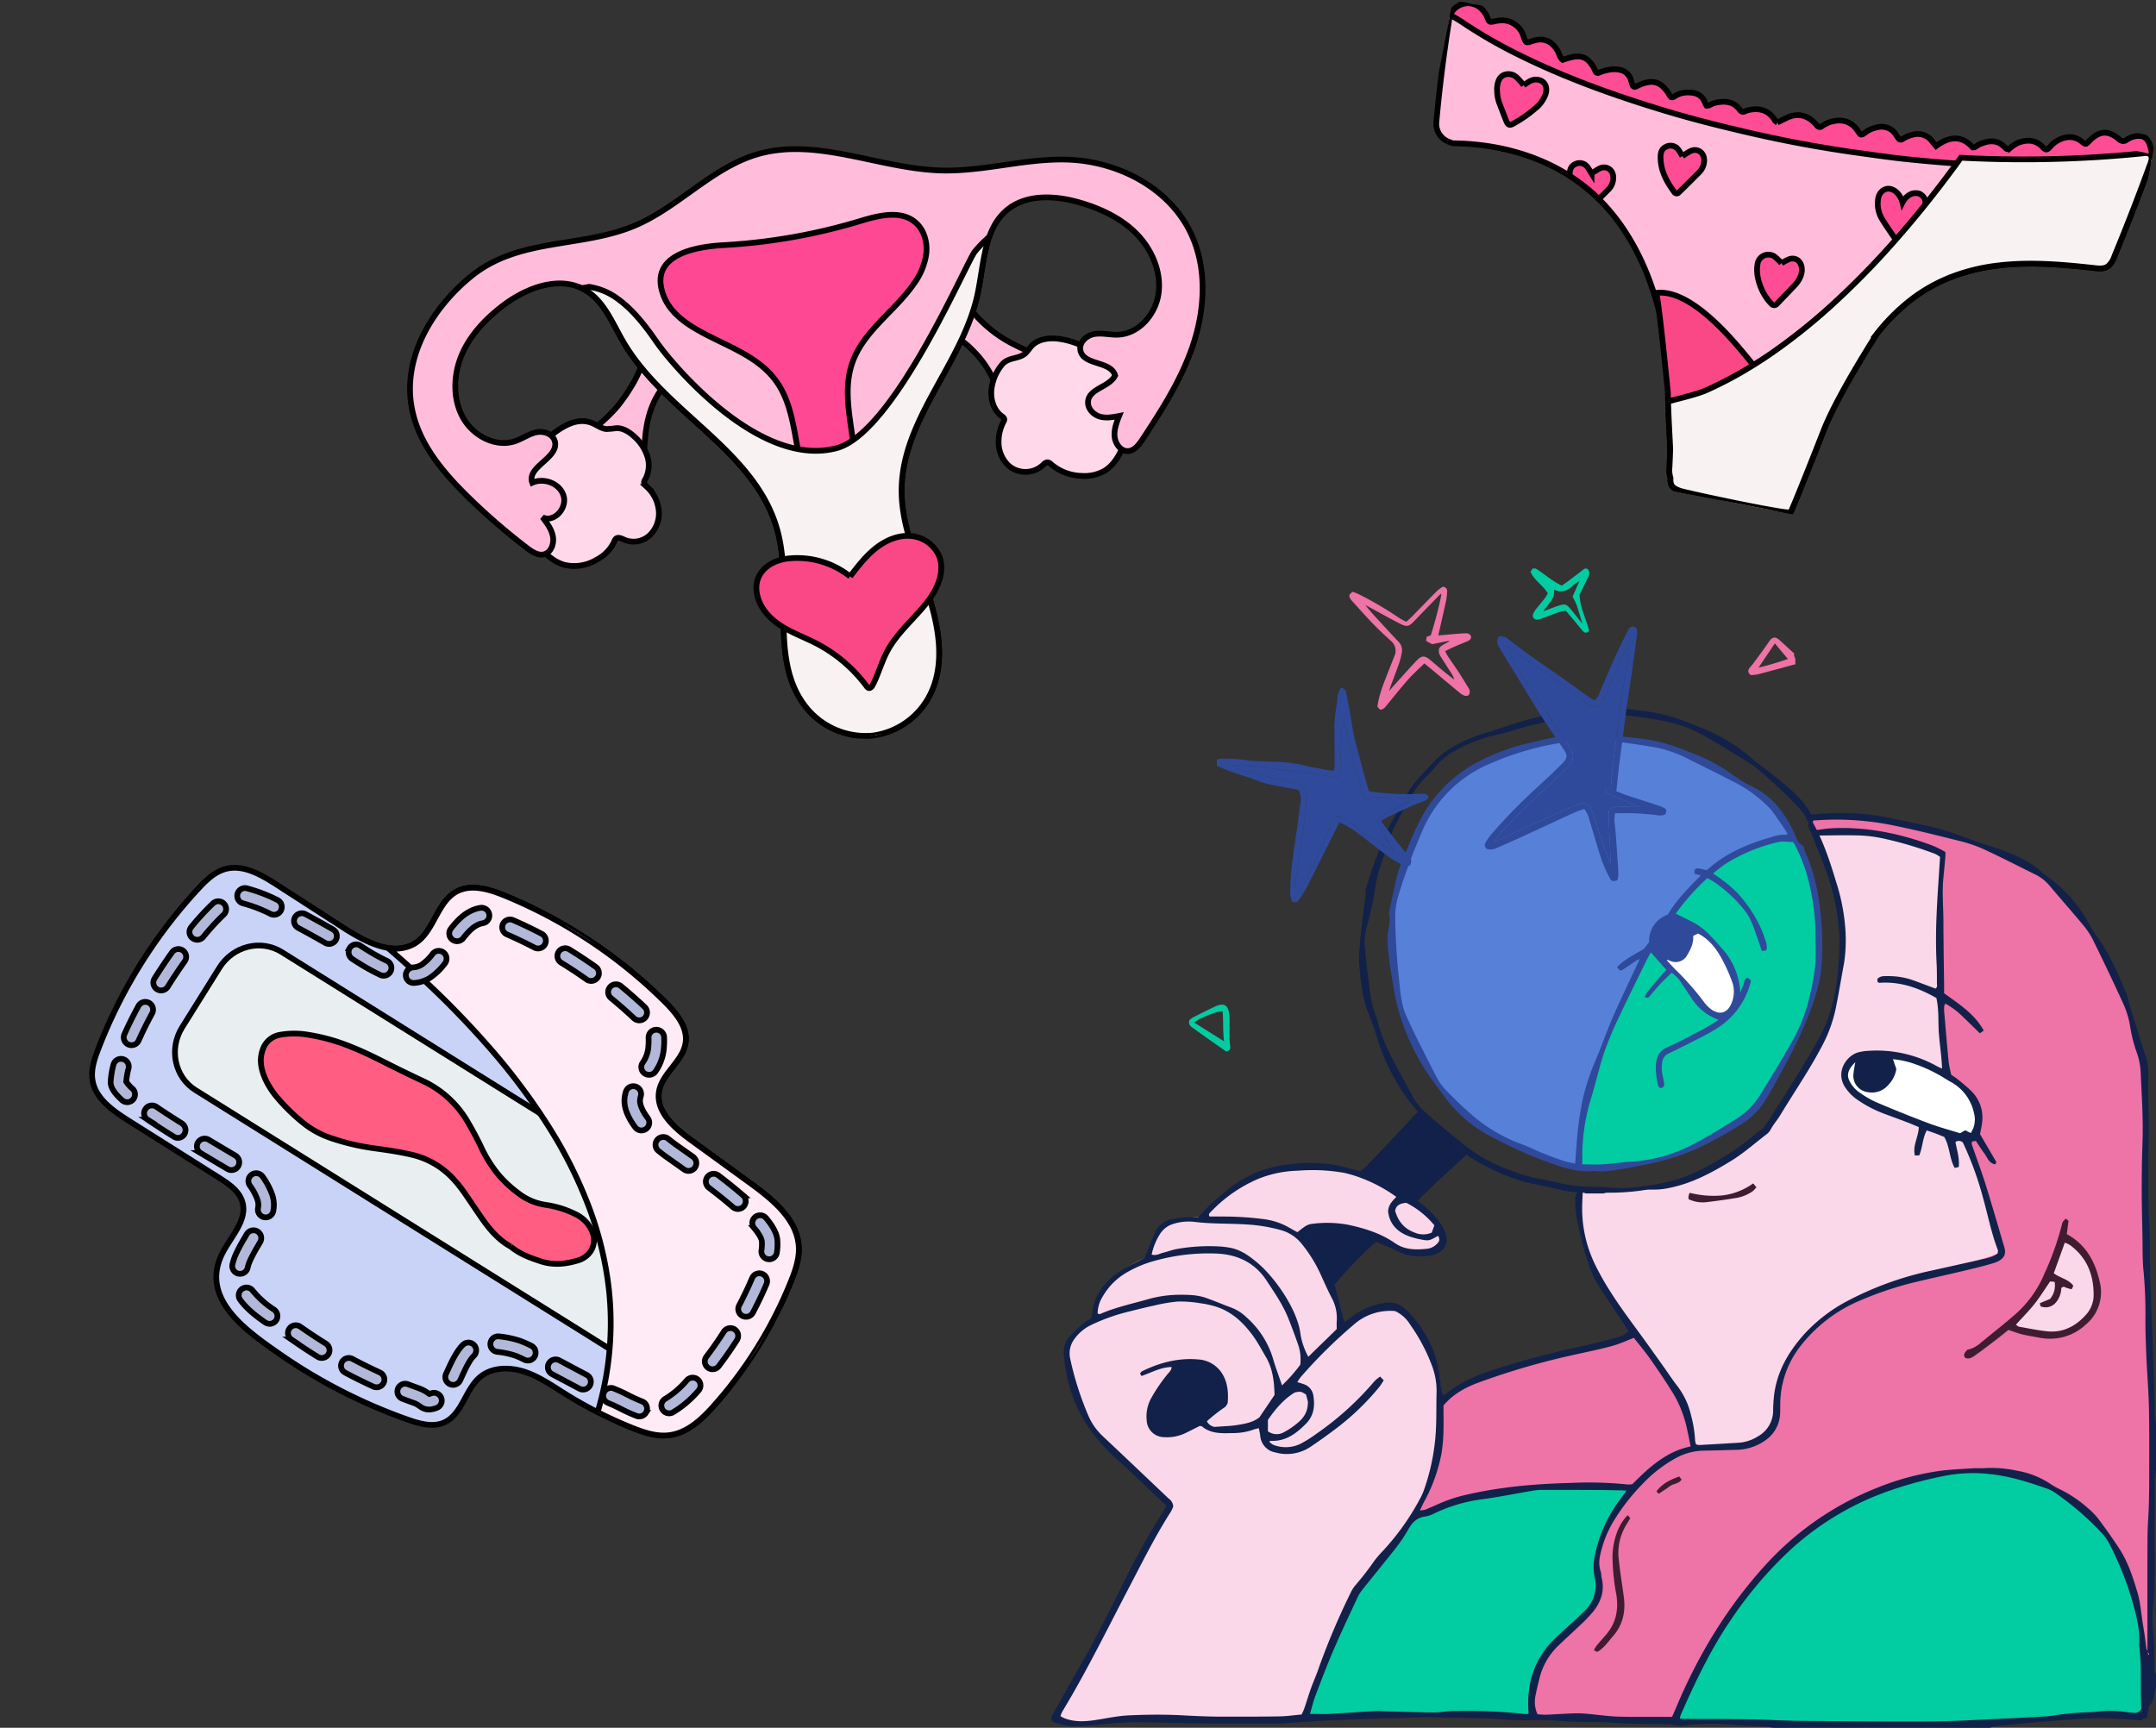
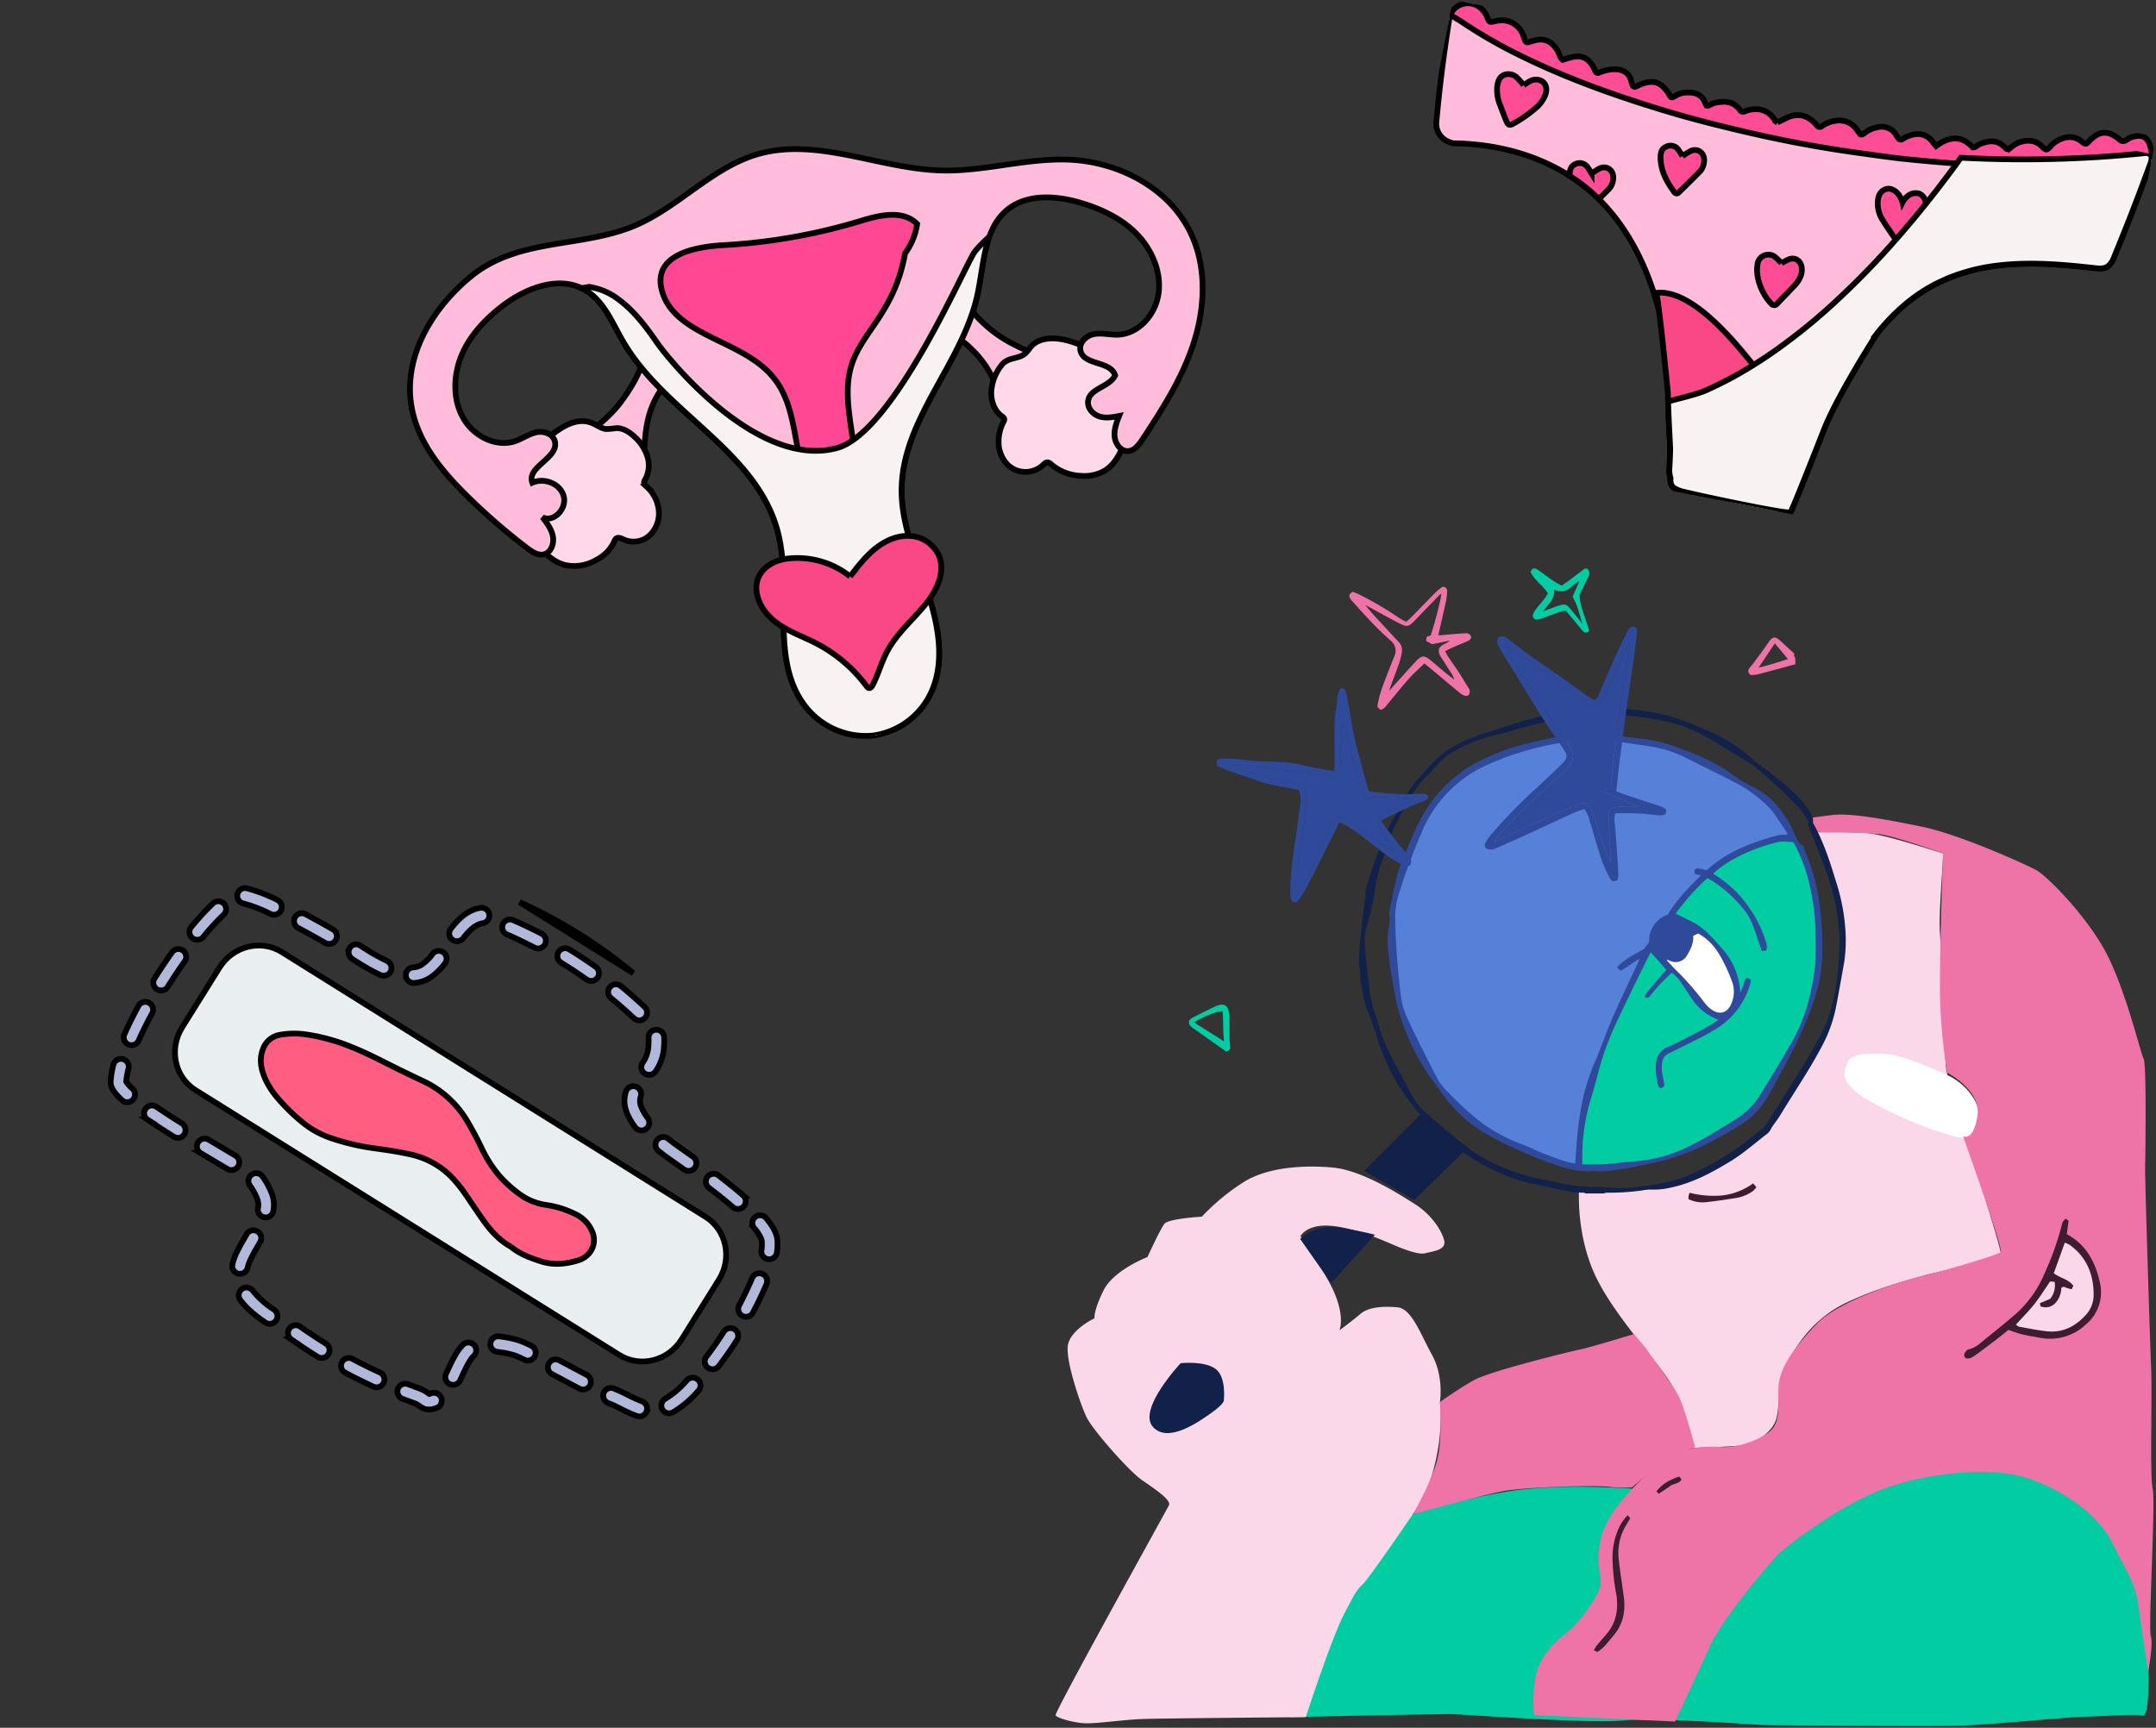
<svg xmlns="http://www.w3.org/2000/svg" width="752.343" height="602.991" viewBox="0 0 752.343 602.991">
  <rect x="0" y="0" width="752.343" height="602.991" fill="#333333" stroke="none" />
  <defs>
    <clipPath id="clip-path">
      <rect id="Rettangolo_25" data-name="Rettangolo 25" width="385.487" height="404.57" fill="none" />
    </clipPath>
    <clipPath id="clip-path-2">
      <rect id="Rettangolo_17" data-name="Rettangolo 17" width="249.937" height="153.552" fill="none" stroke="#000" stroke-width="2" />
    </clipPath>
    <clipPath id="clip-path-4">
      <rect id="Rettangolo_15" data-name="Rettangolo 15" width="149.485" height="147.327" fill="none" stroke="#000" stroke-width="2" />
    </clipPath>
    <clipPath id="clip-path-5">
      <rect id="Rettangolo_19" data-name="Rettangolo 19" width="144.846" height="172.45" fill="none" stroke="#000" stroke-width="2" />
    </clipPath>
    <clipPath id="clip-path-6">
-       <rect id="Rettangolo_18" data-name="Rettangolo 18" width="138.144" height="183.291" fill="none" stroke="#000" stroke-width="2" />
-     </clipPath>
+       </clipPath>
  </defs>
  <g id="Raggruppa_110" data-name="Raggruppa 110" transform="translate(-953.589 -5534.516)">
    <g id="Raggruppa_61" data-name="Raggruppa 61" transform="translate(1320.445 5732.938)">
      <g id="Raggruppa_60" data-name="Raggruppa 60" transform="translate(0 -0.001)" clip-path="url(#clip-path)">
        <path id="Tracciato_2107" data-name="Tracciato 2107" d="M108.406,263.185a230.3,230.3,0,0,1,33.625-8.046c19.253-3.036,45.892-.662,45.892-.662l116.048-7.123s40.62-5.271,46.022,2.9,13.711,37.572,14.5,50.888,1.183,32.953-1.453,32.3-15.955.391-20.435.391-33.235,2.9-44.57,3.167-62.378-.131-66.988-.261-38.115-2.766-49.45-1.583-57.5-2.244-60-2.244-55.654.921-56.044,1.182,22.68-59.065,22.811-59.585,20.044-11.342,20.044-11.342Z" transform="translate(17.844 66.883)" fill="#02cca2" />
        <path id="Tracciato_2108" data-name="Tracciato 2108" d="M135.293,246.25s1.453-8.837-2.766-16.482-7.126-16.212-12.137-16.613-10.023-.13-12.918,2.375-7.257,5.67-7.257,5.67,2.636-5.67-3.828-17.273-9.762-15.559-9.762-15.559,1.975-4.088,9.892-3.687,17.931,4.748,20.175,5.67,10.283,4.749,13.45,3.958,7.516-1.183,6.6-4.609-4.35-8.837-10.154-12.524-18.591-11.864-28.744-12.785-22.419-.131-30.728,4.879a76.135,76.135,0,0,0-14.9,12.264s-11.605.66-13.059,2.5-5.932,11.6-5.932,11.6-11.736,4.478-15.295,11.6S14.755,217,14.755,217s-8.969,4.217-9.361,10.019,4.35,19.648,6.464,24.256S26.892,270.4,31.242,273.422s10.413,6.983,9.491,8.837S.643,354.639,1.175,355.56s5.8,2.505,9.892,2.766,13.189-1.183,20.044-1.453,57.368-.662,57.368-.662,8.841-27.152,13.189-35.6,4.752-8.968,6.725-10.811,15.565-21.622,19.655-27.683,8.7-22.283,7.256-35.859Z" transform="translate(0.318 44.662)" fill="#fad8e9" />
        <path id="Tracciato_2109" data-name="Tracciato 2109" d="M144.746,197.54c0,.532-.922,15.821,5.934,30.059s22.549,30.448,26.769,38.233,6.464,21.751,6.855,21.492,14.9-.391,18.461-1.183,9.521-4.268,10.845-9.147.37-13.266,3.8-19.6,9.361-15.561,20.837-20.96,22.419-8.046,26.379-9.229,26.9-5.931,27.3-7.645-12.788-42.051-13.58-47.06-5.011-12.655-5.543-18.325-1.583-39.947-2.114-46.931,1.453-27.553,1.052-27.553-20.435-6.722-27.03-7.123-17.539-.261-17.539-.261,7.908,19.648,8.839,28.876-.13,28.475-3.958,37.7-19.384,34.277-22.16,37.312-23.6,17-32.171,18.856-19.785,2.375-23.6,2.635a84.413,84.413,0,0,1-9.361-.13Z" transform="translate(39.393 19.679)" fill="#fad8e9" />
        <path id="Tracciato_2110" data-name="Tracciato 2110" d="M218.943,135.645c-2.036,4.069-3.688,8.046,9.23,15.029s29.405,12.525,32.312,11.864,4.48-5.271,3.828-9.488-4.882-9.889-11.476-12.785-15.565-6.854-21.5-7.123-11.2.13-12.4,2.5" transform="translate(59.226 36.226)" fill="#fff" />
        <path id="Tracciato_2111" data-name="Tracciato 2111" d="M144.847,188.286s18.591,2.114,28.353-2.244,26.109-10.68,29.937-14.628,16.617-25.049,18.992-31.642,8.048-18.455,6.6-30.058-3.168-21.091-3.959-24.256-5.934-11.6-5.934-11.6-12.267,1.714-19.122,5.4-20.175,15.561-22.29,19.507-14.9,25.049-17.539,31.241-12.267,32.3-13.189,37.442-1.845,20.83-1.845,20.83Z" transform="translate(39.432 20.106)" fill="#02cca2" />
        <path id="Tracciato_2112" data-name="Tracciato 2112" d="M165.97,98.767c-1.835,2.826-2.636,6.983,2.9,12.524s13.189,15.951,16.617,17.534,4.089,2.766,6.063.261,3.958-3.426,2.636-9.228a32.912,32.912,0,0,0-7.126-14.769,37.713,37.713,0,0,0-11.346-8.305c-2.9-1.453-8.309-.261-9.762,1.973Z" transform="translate(44.809 26.174)" fill="#fff" />
        <path id="Tracciato_2113" data-name="Tracciato 2113" d="M233.641,81.106s-5.8-11.071-12.267-15.559S196.718,50.516,183.4,47.752s-35.339-1.714-46.554,2.765-22.29,9.889-26.769,16.212S96.365,95.072,94.512,100.343s-1.053,15.028-.793,22.543a74.559,74.559,0,0,0,5.8,25.97c4.089,10.15,12.918,22.544,15.423,25.048a68.146,68.146,0,0,0,20.707,13.978c11.344,5.009,22.549,8.7,22.549,8.7s1.584-10.28,2.636-19.778,5.8-20.169,8.839-28.735,14.643-29.137,14.643-29.137l7.387-11.2s10.413-15.16,18.2-19.778S233.641,81.1,233.641,81.1Z" transform="translate(25.405 12.585)" fill="#5780d9" />
        <path id="Tracciato_2114" data-name="Tracciato 2114" d="M231.1,73.734s16.877-.13,22.29.662,21.758,6.593,21.758,6.593-1.182,35.2-1.052,48.9a201.491,201.491,0,0,0,2.505,27.683s12,6.062,10.554,15.16-5.011,6.983-5.011,6.983,14.112,39.416,13.189,40.468-22.811,7.384-27.3,8.305-28.614,8.177-36.792,16.613-13.059,15.559-13.45,21.882,1.052,12.654-3.427,16.081-12.127,5.541-16.877,5.14-15.564,0-22.15,6.192-17.539,16.081-19.653,26.23,1.323,12.916-.531,17.4-7.127,11.862-11.607,15.29-9.23,8.436-10.553,15.029a49.335,49.335,0,0,0-.532,13.446l49.19,2.244s7.908-16.743,12.137-26.231,21.367-29.8,24.525-32.693,20.175-16.081,35.078-21.882,37.322-8.306,50.111-4.48,25.848,12.916,30.728,22.935,7.908,13.446,9.1,21.882,3.427,23.075,3.427,23.075,1.845-9.628.922-12.524,1.714-46.8.662-51.279-.13-31.9-.531-41.661-2.246-67.631-2.116-71.057.532-35.6-.531-37.443-6.6-25.58-13.851-38.364S311.4,89.013,307.969,87.03,280.808,74.375,267.88,71.74s-25.055-4.88-31.39-4.088-7.908,1.051-7.908,1.051l2.506,5.01Z" transform="translate(35.996 18.373)" fill="#ee73a6" />
        <path id="Tracciato_2115" data-name="Tracciato 2115" d="M281.537,183.282s-2.114,10.15-6.193,16.352-13.58,14.5-13.06,14.628,11.476,4.749,18.071,3.426,12.267-6.332,12.789-13.185a25.241,25.241,0,0,0-4.35-16.211c-2.506-3.557-7.777-5.271-7.257-5.01" transform="translate(71.397 49.888)" fill="#fad8e9" />
        <path id="Tracciato_2116" data-name="Tracciato 2116" d="M105.679,149.6,85.765,169.509l17.539,10.15,17.278-16.872s-7.647-6.192-9.1-7.775-5.8-5.4-5.8-5.4Z" transform="translate(23.348 40.726)" fill="#122149" />
        <path id="Tracciato_2117" data-name="Tracciato 2117" d="M68.244,184.776,79.058,200.2l15.294-16.872s-11.074-2.9-16.746-2.635a15.04,15.04,0,0,0-9.361,4.088" transform="translate(18.578 49.185)" fill="#122149" />
        <path id="Tracciato_2118" data-name="Tracciato 2118" d="M37.818,218.021s-15.033,15.95-9.762,22.142,16.487-1.973,20.576-4.879,4.22-4.088,4.22-4.088,1.052-8.306-2.9-11.2-12.137-1.973-12.137-1.973" transform="translate(7.333 59.315)" fill="#122149" />
        <path id="Tracciato_2119" data-name="Tracciato 2119" d="M108.6,233.741s.922,12.654-.922,20.038S99.235,272.9,99.235,272.9s23.6-6.593,31.25-8.046,31.651-2.114,36.923-1.584a47.089,47.089,0,0,0,8.178.261s9.762-8.306,11.866-9.628,10.152-4.478,10.152-4.478-3.427-12.785-5.272-16.874-10.282-15.159-11.074-16.482S176.247,210,176.247,210s-13.982,4.348-18.862,5.4-31.521,7.645-36.923,10.68-11.866,7.645-11.866,7.645Z" transform="translate(27.015 57.17)" fill="#ee73a6" />
-         <path id="Tracciato_2120" data-name="Tracciato 2120" d="M382.493,359.578v-8.9c0-10.38-.039-20.76.031-31.14.02-3.576.341-7.154.452-10.73s.14-7.174.14-10.75c0-7.786.07-15.581-.1-23.366-.12-5.8-.611-11.593-.871-17.393-.181-4.2-.331-8.4-.361-12.6a168.086,168.086,0,0,0-.611-17.4c-.482-4.289-.331-8.647-.421-12.965-.111-5.189-.251-10.38-.251-15.57,0-5.561.06-11.132.27-16.683.291-8.046-.26-16.061-.621-24.086a24.378,24.378,0,0,0-1.463-7.585,49.568,49.568,0,0,1-2.245-8.967,31.258,31.258,0,0,0-2.2-7.435c-3.417-7.534-7-15-10.644-22.443a26.445,26.445,0,0,0-3.438-5.27c-3.859-4.669-7.878-9.2-11.786-13.827a15.086,15.086,0,0,0-4.891-3.888c-5.983-2.955-11.917-6.011-17.97-8.817a47.483,47.483,0,0,0-8.4-2.9c-7.547-1.9-15.1-3.787-22.72-5.351a99.309,99.309,0,0,0-29.867-1.7,3.391,3.391,0,0,1-.882-.249c-.08-.331-.191-.752-.341-1.363a13.092,13.092,0,0,1,1.854-.532,85.822,85.822,0,0,1,27.3,1.083c5.432,1.162,10.914,2.154,16.286,3.537,3.939,1.011,7.778,2.444,11.607,3.837,5.221,1.9,10.6,3.327,15.694,5.621a35.979,35.979,0,0,1,9.733,6.011,32.248,32.248,0,0,0,2.616,2.074,47.875,47.875,0,0,1,13.159,14.9c1.112,1.924,2.225,3.868,3.518,5.672,4.29,5.981,7.156,12.694,9.982,19.407.662,1.584.922,3.327,1.434,4.98,1.784,5.781,3.557,11.572,5.432,17.314a18.729,18.729,0,0,1,.882,5.831c0,2.6-.07,5.191-.031,7.795.051,3.707.2,7.415.23,11.122.02,2.345-.07,4.689-.12,7.034-.031,1.232-.111,2.475-.1,3.707.041,7.544-.08,15.079.351,22.623.331,5.672.181,11.373.31,17.063.111,4.819.31,9.628.471,14.448,0,.251.041.491.051.742q.45,12.6.892,25.2c.12,3.586.13,7.173.23,10.75a9.5,9.5,0,0,0,.411,1.773v16.332a15.617,15.617,0,0,0-.431,2.505c-.06,8.285-.12,16.571-.09,24.857.02,7.044.191,14.087-.641,21.111a36.53,36.53,0,0,0,.031,5.921c.12,2.585.391,5.17.491,7.756.09,2.345.029,4.7.06,7.053.01.721-.111,1.5.581,2.044v4.458a5.966,5.966,0,0,0-.561,1.724,6.6,6.6,0,0,1-1.935,4.848c-.23,1.4-.421,2.605-.621,3.838-1.013.481-1.884.891-2.225,1.052-5.4-.281-10.212-.782-15.024-.712-5.792.09-11.6.6-17.379,1.072-6.4.522-12.787,1.192-19.181,1.823a3.453,3.453,0,0,0-.982.452H251.844a21.67,21.67,0,0,0-2.856-.471c-4.08-.111-8.138-.321-12.217-.632a72.642,72.642,0,0,0-14.823.17,10.833,10.833,0,0,1-5.132-.15,6.981,6.981,0,0,0-2.2-.16c-4.329-.08-8.659-.09-12.988-.23-3.207-.1-6.415-.411-9.622-.511-4.82-.16-9.672.041-14.463-.41-6.674-.622-13.369.06-20.014-.532-7.777-.691-15.575-.38-23.362-.662-2.346-.09-4.7-.07-7.046,0-9.271.271-18.552.511-27.822.9-6.043.251-12.086.742-18.129,1.122-.622.041-1.233.1-1.855.09-9.772-.02-19.553,0-29.325-.09-7.286-.07-14.582-.43-21.868-.35-4.681.05-9.361.631-14.031,1.061-4.089.382-8.149.631-12.117-.7a8.556,8.556,0,0,1-1.354-.592,1.93,1.93,0,0,1-.481-.541c-.391-1.1.341-1.9.8-2.735,2.756-4.98,5.491-9.969,8.348-14.879,5.913-10.159,11.094-20.709,16.335-31.219A260.2,260.2,0,0,1,39.2,310.543c.331-.51.59-1.061.952-1.7-1.313-1.253-2.546-2.445-3.8-3.627-4.691-4.408-9.31-8.878-14.081-13.2-8.9-8.056-14.9-17.745-17.048-29.657-.37-2.065-.672-4.139-.861-6.223a8.609,8.609,0,0,1,2.394-6.8,53.324,53.324,0,0,1,4.611-4.268,21.3,21.3,0,0,1,2.476-1.584,5.8,5.8,0,0,0,.321-1.1c.581-6.673,4.119-11.572,9.471-15.2,2.636-1.793,5.623-3.085,8.89-4.84.181-.42.561-1.312.933-2.224.882-2.174,1.683-4.388,2.636-6.523a7.986,7.986,0,0,1,6.144-4.848,47.291,47.291,0,0,1,4.77-.581c1.473-.111,2.946-.08,4.29-.1,1.693-1.763,3.156-3.446,4.8-4.94,2.005-1.833,4.1-3.576,6.254-5.239a40.148,40.148,0,0,1,20.025-8.156,55.638,55.638,0,0,1,18.451.511c1.2.26,2.384.651,3.578.962s2.365.58,3.538.861c.882-.791,1.663-1.4,2.335-2.1,4.36-4.558,8.689-9.147,13.039-13.716,1.864-1.954,3.458-4.209,5.924-5.8.341.3.672.581,1.083.952-3.338,3.707-6.5,7.324-9.772,10.851-3.187,3.436-6.474,6.773-9.6,10.029a2.168,2.168,0,0,0,.05.6.665.665,0,0,0,.271.251c4.67,2.514,9.341,5.029,14.171,7.614a12.327,12.327,0,0,0,1.413-1.011q7.307-6.855,14.593-13.736a7.463,7.463,0,0,1,3.668-2.125c.3.331.662.721,1.093,1.2-6.174,5.8-12.408,11.192-18.291,17.243.892.782,1.594,1.434,2.335,2.044a32.113,32.113,0,0,1,5.964,6.572,9.778,9.778,0,0,1,1.693,4.84,4.489,4.489,0,0,1-1.654,3.938,7.791,7.791,0,0,1-4.36,1.884c-3.6.36-7.126.36-10.512-1.343-2.626-1.322-5.4-2.374-8.018-3.516-3.248,2.505-12.729,12.344-14.493,14.979,1.1,4.3,2.215,8.586,3.378,13.105.641-.461,1.313-.892,1.915-1.4a24.366,24.366,0,0,1,11.675-5.31,8.591,8.591,0,0,1,7.878,2.215,35.849,35.849,0,0,1,5.843,7.174,37.526,37.526,0,0,1,5.763,14.738c.331,2.195.58,4.408.882,6.6a10.93,10.93,0,0,0,.331,1.323c.4-.041.7.019.851-.111,5.091-4.359,11.126-6.823,17.409-8.847,9.651-3.116,19.454-5.67,29.356-7.855,4.219-.933,8.429-1.944,12.6-3.076,1.623-.44,3.357-.851,4.621-2.425-.481-.742-.933-1.453-1.4-2.164-3.008-4.538-6.043-9.047-9.02-13.607a32.942,32.942,0,0,1-3.538-7.734,111.234,111.234,0,0,1-4.27-17.254,35.4,35.4,0,0,1-.31-5.16,3.347,3.347,0,0,1,1.424-3.046c.34.111.771.251,1.182.391-.08,2.094-.22,4.048-.21,6a44.651,44.651,0,0,0,4.65,19.657c4.21,8.607,9.912,16.231,15.544,23.917,2.626,3.586,5.2,7.224,7.787,10.841,1.654,2.314,3.207,4.709,4.931,6.963a26.527,26.527,0,0,1,5.081,10.61,41.178,41.178,0,0,1,1.413,8.757,6.046,6.046,0,0,0,.341,1.4,5.186,5.186,0,0,0,1.153.22c4.57-.251,9.13-.531,13.7-.8a14.244,14.244,0,0,0,6.635-2.164,10.29,10.29,0,0,0,5.412-9.117c.01-1.483.09-2.967.232-4.439.841-8.757,5-15.931,10.743-22.314a55.768,55.768,0,0,1,15.285-11.622,113,113,0,0,1,29.235-10.47c5.663-1.272,11.346-2.515,17-3.808,2.024-.461,4.128-.781,5.843-2.144.039-.411.21-.832.089-1.132-2.265-5.9-3.457-12.1-5.161-18.165a113.637,113.637,0,0,0-7.085-19.447,2.128,2.128,0,0,0-2.566-.15c.471,2.8,1.494,5.611,1.153,8.736-.481.111-.9.211-1.424.321-1.893-3.406-1.642-7.364-3.647-10.81-.842-.341-1.864-.762-2.887-1.153s-2.044-.721-3.217-1.132c-1.482,2.8-1.433,5.871-2.6,8.717-.461.019-.912.039-1.513.07-.9-3.516,1.282-6.5,1.342-9.949-1.443-.592-2.906-1.233-4.4-1.8-2.656-1.011-5.332-1.973-8-2.976a42.157,42.157,0,0,1-8.85-4.639,15.954,15.954,0,0,1-4.429-4.429c-3.548-5.4.471-11.142,4.619-12.244a17.3,17.3,0,0,1,3.287-.5,43.193,43.193,0,0,1,24.264,5.431c.421.23.871.4,1.634.751-.16-4.3-.812-8.266-1.112-12.253-.312-4.058.08-8.156-.873-12.384-6.144-3.5-12.638-5.851-20-5.29-.13-.1-.44-.2-.5-.382a3.328,3.328,0,0,1-.08-.972c1.023-1.141,2.326-.981,3.528-.991a25.809,25.809,0,0,1,9.1,1.5c2.546.931,5.081,1.9,7.617,2.846.832-.5.522-1.3.522-1.975,0-2.354,0-4.7-.12-7.043-.291-5.691-.232-11.372.019-17.053.281-6.543.772-13.065,1.193-19.858a8.708,8.708,0,0,0-1.634-1.042,126.76,126.76,0,0,0-19.193-5.621,47.855,47.855,0,0,0-8.469-.871c-4.81-.111-9.621.029-14.683.06-.14-.181-.411-.541-.732-.952.331-.351.542-.8.812-.842,2.075-.3,4.15-.662,6.244-.761,11.917-.561,23.362,1.763,34.5,5.851,1.153.421,2.266.992,3.378,1.523.541.261,1.052.592,1.634.922,0,.58.041,1.061,0,1.542-.21,2.455-.431,4.92-.682,7.375-.531,5.179,0,10.37,0,15.549,0,7.174.151,14.348.232,21.522.009,1.1,0,2.214,0,3.3,5.221,3.8,10.6,7.164,13.841,13.025-.5.361-.863.612-1.344.963-2.024-1.975-3.949-3.878-5.9-5.731a26.823,26.823,0,0,0-6.144-4.639,3.586,3.586,0,0,0-.4.882,12.685,12.685,0,0,0-.02,1.852c.491,5.782.972,11.574,1.534,17.344.15,1.583.58,3.136.9,4.759.832.59,1.664,1.122,2.416,1.733,1.523,1.252,3.1,2.464,4.5,3.847a12.93,12.93,0,0,1,3.879,11.151c-.141,1.223-.431,2.425-.721,3.988,1.763,3.005,3.688,6.3,5.7,9.758-.041.09-.2.4-.391.793-2.215-.371-2.737-2.375-3.789-3.8-1.023-1.393-1.944-2.856-2.977-4.379-.481.07-.912.141-1.272.191-.1.431-.261.7-.191.892,1.373,3.968,2.827,7.906,4.15,11.893,1.2,3.637,2.275,7.314,3.377,10.981,1.173,3.908,2.305,7.826,3.448,11.733.411,1.413,1.052,2.807.4,4.379-.992,1.724-2.815,2.314-4.58,2.826-3.207.931-6.454,1.7-9.691,2.475-6.135,1.453-12.288,2.8-18.412,4.3a120.6,120.6,0,0,0-17.188,5.841A51.68,51.68,0,0,0,261.1,253.524a33.138,33.138,0,0,0-6.745,20.019c-.02.991,0,1.983-.031,2.966a11.873,11.873,0,0,1-5.4,9.659,17.952,17.952,0,0,1-10.122,3.155c-3.709.09-7.417.23-11.124.271a20.994,20.994,0,0,0-9.912,2.7,46.927,46.927,0,0,0-11.126,8.586,72.8,72.8,0,0,0-10.3,13.1,37.357,37.357,0,0,0-4.05,9.127c-.822,2.846-1.623,5.711-.571,8.707.24.681.141,1.482.321,2.193,1.093,4.309-.16,8.117-2.725,11.483a50.433,50.433,0,0,1-5.122,5.34c-2.485,2.4-5.091,4.7-7.566,7.114a23.525,23.525,0,0,0-6.385,11.532c-.44,1.8-.892,3.6-1.242,5.421a10.5,10.5,0,0,0,.651,6.693,25.52,25.52,0,0,0,2.826.179c3.338-.13,6.665-.37,10-.481a36.478,36.478,0,0,1,4.44.151c3.448.3,6.885.81,10.333.962,4.45.179,8.909.089,13.36.109H216.6c.411-.911.771-1.683,1.1-2.464,7.778-18.8,18.151-35.98,31.922-51a105.011,105.011,0,0,1,38.857-26.611,92.371,92.371,0,0,1,21.067-5.7c4.028-.592,8.118-.7,12.187-.982,1.352-.09,2.726.07,4.079-.06a42.508,42.508,0,0,1,11.426.962,30.046,30.046,0,0,1,11.295,4.488,20.649,20.649,0,0,0,2.887,1.673,44.054,44.054,0,0,1,10.182,6.744,25.372,25.372,0,0,1,4.08,4.277q3.668,4.9,7.025,10.02c3.006,4.6,4.66,9.8,6.244,15.009,1.223,4.048,1.4,8.276,2.135,12.4.45,2.544.721,5.13,1.1,7.684.031.211.271.38.421.571.041.461.08.912.121,1.373.13-.031.27-.07.4-.1-.191-.411-.391-.812-.581-1.223ZM116.011,265.066c-.59.861-1.072,1.714-1.683,2.454a88.153,88.153,0,0,1-14.362,13.908c-3.137,2.4-6.354,4.719-9.641,6.913a14.805,14.805,0,0,1-12.1,1.893,6.4,6.4,0,0,1-5.332-5.871c-.1-.822-.3-1.623-.481-2.6-.681.17-1.153.251-1.6.411a21.518,21.518,0,0,1-6.906,1.293c-3.918.041-7.958.481-11.325-2.314-.16-.14-.471-.111-.8-.17-1.584.791-3.228,1.644-4.89,2.445a14.822,14.822,0,0,1-7.567,1.462,6.1,6.1,0,0,1-6.043-5.841,13.166,13.166,0,0,1,1.443-7.534,55.463,55.463,0,0,1,5.813-8.586c.571-.721,1.393-1.333,1.454-2.515-3.9.06-7.136,1.994-10.534,3.136-.23-.391-.351-.592-.5-.861.211-.251.382-.641.672-.782,6.214-3.066,12.768-4.759,19.7-4.137a10.6,10.6,0,0,1,8.308,4.969c1.9,3.056,2.176,6.513,1.925,10.009-.041.561-.542,1.083-.782,1.523a56.56,56.56,0,0,0-6.5,5.08A3.72,3.72,0,0,0,57,281.318c2.967-.24,5.572-.271,8.118-.7,2.667-.441,5.383-.933,7.518-2.675,1.773-2.625,3.5-5.17,5.251-7.775-.12-4.619-.58-9.128-2.986-13.216-1.443-2.445-2.766-4.99-4.42-7.284-3.468-4.78-7.637-8.777-13.52-10.47a32.3,32.3,0,0,0-5.071-1.062,42.913,42.913,0,0,0-7.738-.581,57.528,57.528,0,0,0-8.389,1.433c-2.9.612-5.772,1.344-8.649,2.065A66.359,66.359,0,0,0,14.2,245.6a15.382,15.382,0,0,0-6,4.84,8.459,8.459,0,0,0-1.634,6.973A107.766,107.766,0,0,0,12.973,277.5a21.386,21.386,0,0,0,5.121,7.184c7.668,7.194,15.264,14.448,22.9,21.681a3.627,3.627,0,0,1,1.553,2.7,11.128,11.128,0,0,1-.793,1.773c-5.482,8.546-9.982,17.643-14.682,26.622-7.567,14.458-14.734,29.125-23.183,43.112a11.565,11.565,0,0,0-.711,1.683,14.236,14.236,0,0,0,1.463.762c3.347,1.272,6.785,1.163,10.253.672,4.039-.581,8.048-1.514,12.107-1.7,6.3-.291,12.628-.341,18.913-.01,4.319.23,8.638.44,12.968.45,6.926.01,13.861.02,20.787-.09,2.565-.039,5.131-.43,7.687-.66.38-.863.721-1.514.952-2.2.793-2.335,1.494-4.689,2.326-7.014s1.864-4.579,2.656-6.924a249.767,249.767,0,0,1,10.964-25.94,12.294,12.294,0,0,1,1.954-3.136,105.731,105.731,0,0,0,6.575-8.5,38.489,38.489,0,0,1,2.906-3.366,86.154,86.154,0,0,0,13.059-18.4,19.147,19.147,0,0,0,1.223-2.695,73.842,73.842,0,0,0,3.758-15.83c.842-6.282.532-12.594.711-18.886a24.929,24.929,0,0,0-1.7-9.067,62.47,62.47,0,0,0-7.477-14.038,12.144,12.144,0,0,0-5.291-4.789,19.076,19.076,0,0,0-13.711,4.127,171.7,171.7,0,0,0-19.292,18.966,15.554,15.554,0,0,0-1.132,1.724,22.58,22.58,0,0,1,2.706.861,4.916,4.916,0,0,1,2.866,3.668c.641,3.677.251,7.154-2.566,9.979-3.4,3.416-7.076,6.211-12.258,5.952-.109,0-.22.1-.561.28a5.754,5.754,0,0,0,1.4,1.1,11.809,11.809,0,0,0,9.371-.27,39.428,39.428,0,0,0,5.352-3.317,104.74,104.74,0,0,0,20.605-18.586,13.675,13.675,0,0,1,1.995-1.634c.481.5.8.842,1.252,1.323ZM219.3,383.124c.922.05,1.523.1,2.135.1,7.416.041,14.843,0,22.259.121,5.8.09,11.607.5,17.419.551,15.584.13,31.168.251,46.763.171,7.537-.041,15.073-.532,22.6-.861,5.552-.24,11.105-.552,16.657-.852.861-.05,1.714-.22,2.566-.341a107.291,107.291,0,0,1,12.548-1.151,22.2,22.2,0,0,0,2.585-.181,36.369,36.369,0,0,1,9.622.07c1.1.15,2.215.261,3.317.351a2.382,2.382,0,0,0,2.585-1.553c-.42-7.123.232-14.548-.751-21.932.411-5.541-1.052-10.771-2.536-16.021a113.388,113.388,0,0,0-7.557-18.907,18,18,0,0,0-2.907-4.277,99.308,99.308,0,0,0-16.547-14.258,14.164,14.164,0,0,0-3.347-1.564c-6.3-2.193-12.608-4.147-19.353-4.829a52.653,52.653,0,0,0-15.835.672,137.906,137.906,0,0,0-20.7,5.75,98.913,98.913,0,0,0-33.855,20.91,140.361,140.361,0,0,0-19.594,23.2c-7.175,10.45-12.587,21.821-17.679,33.375a13.376,13.376,0,0,0-.391,1.472ZM200.72,303.51c-3.639-.07-6.605-.16-9.562-.171q-10.208-.061-20.405-.041a20.481,20.481,0,0,0-3.307.382c-5.6.952-11.175,2.074-16.8,2.845a54.981,54.981,0,0,0-17,4.98,10.264,10.264,0,0,1-3.148,1.073c-2.9.361-4.56,2.074-5.922,4.488a52.088,52.088,0,0,1-4.329,6.463c-3.8,4.869-7.738,9.628-11.586,14.458a13.669,13.669,0,0,0-1.784,2.805c-2.817,6.052-5.683,12.074-8.319,18.206-2.3,5.329-4.35,10.761-6.413,16.19-.762,2-1.243,4.128-1.894,6.3,2.495,0,4.71.1,6.915-.02,5.3-.28,10.6-.691,15.905-1,1.233-.07,2.476.07,3.709.109,5.562.141,11.124.341,16.676.382,2.1.019,4.179-.431,6.275-.481a196.352,196.352,0,0,1,25.918,1.061,3.066,3.066,0,0,0,.921-.19c-.882-10.119,1.765-18.886,9.03-26.05,1.233-1.212,2.546-2.345,3.818-3.518,2.266-2.1,4.621-4.117,6.766-6.332a12.02,12.02,0,0,0,3.427-11.552,18.8,18.8,0,0,1,.22-8.446,48.162,48.162,0,0,1,8.359-18.426c.732-.962,1.413-1.963,2.506-3.5Zm2.555-53.293c-2.144.851-4.058,1.723-6.043,2.374s-4.039,1.142-6.084,1.623c-3.487.812-7,1.533-10.493,2.324a255.669,255.669,0,0,0-31.63,9.318c-4.679,1.724-8.939,4.118-12.177,7.986,0,3.326.08,6.542-.031,9.749a56.486,56.486,0,0,1-.67,6.993A57.086,57.086,0,0,1,130,307.6c-.431.822-.813,1.673-1.384,2.865a9.33,9.33,0,0,0,1.785-.24c1.492-.59,2.966-1.242,4.43-1.9a50.8,50.8,0,0,1,9.1-3.126c12.207-2.916,24.634-4.008,37.131-4.318a131,131,0,0,1,20.015.531,10.1,10.1,0,0,0,1.654-.09c5.8-5.841,11.886-11.462,20.365-13.2-.4-1.944-.732-3.737-1.142-5.52a41.284,41.284,0,0,0-4.65-12.454c-2.575-4.219-5.352-8.317-8.178-12.374-1.835-2.626-3.918-5.07-5.843-7.544ZM16.15,241.761c.391.09.662.24.832.171,5.242-2.285,10.794-3.518,16.266-5.041A41.171,41.171,0,0,1,44.2,235.2c3.327-.019,6.694-.019,9.892,1.132,3.016,1.083,5.983,2.335,8.99,3.457A15.219,15.219,0,0,1,68.025,243a31.164,31.164,0,0,1,9.331,14.449c.871,3.075,2.024,6.061,3.148,9.378a56,56,0,0,0,6.364-7.2,15.887,15.887,0,0,0-.791-7.174c-1.072-3.025-2.176-6.042-3.368-9.018-1.884-4.739-4.791-8.907-7.567-13.155-4.06-6.192-9.972-9.058-17.148-9.449a69.14,69.14,0,0,0-21.3,2.345,40.47,40.47,0,0,0-10.272,4.178,22.829,22.829,0,0,0-8.549,8.557,11.213,11.213,0,0,0-1.714,5.871Zm69.675-28.395c1.773-1.243,3.046-2.686,5.03-2.9a40.413,40.413,0,0,1,12.528.261c5.843,1.242,11.516,2.966,16.458,6.4,3.427,2.385,7.155,2.425,11.014,2.034a5.575,5.575,0,0,0,3.889-1.934,1.806,1.806,0,0,0,.179-2.585c-3.116,1.773-3.177,1.8-6.333,1.182a27.48,27.48,0,0,1-3.217-.851c-4.51-1.473-7.346-4.379-7.857-8.887.15-2.345,1.514-3.627,2.877-5.051a52.192,52.192,0,0,0-11.486-6.282,44.086,44.086,0,0,0-6.675-2.1,63.925,63.925,0,0,0-16.245-.752,39.14,39.14,0,0,0-14.062,2.966,49.828,49.828,0,0,0-16.276,11.412c-.382.411-.962.791-.411,1.613,1.293,0,2.646-.02,4,0a109.618,109.618,0,0,1,14.4.852,24.01,24.01,0,0,1,9.441,3.055c.832.522,1.714.963,2.747,1.533Zm-50.794,7.815c1.734.44,2.8-.38,3.969-.651,1.553-.37,3.067-.962,4.631-1.272a64.042,64.042,0,0,1,14.392-.952,28.452,28.452,0,0,1,4.41.5c3.649.672,6.515,2.756,9.311,5.07,6.113,5.06,14.231,16.453,15.224,25.219a24.587,24.587,0,0,0,2.716,7.744c3.387-3.307,6.645-6.482,9.9-9.649,0-.991-.06-1.863.01-2.715a14.819,14.819,0,0,0-1.765-8.206c-1.413-2.745-2.665-5.571-3.939-8.387a49.117,49.117,0,0,0-6.444-10.36,14.141,14.141,0,0,0-7.257-4.869,56.4,56.4,0,0,0-12.037-1.994c-6.043-.4-12.107-.141-18.14-.892a17.578,17.578,0,0,0-7.337.67A8.259,8.259,0,0,0,38,213.878a21.419,21.419,0,0,0-2.986,7.3ZM280.577,154c-2.817,2.766-3.257,4.8-1.584,7.425a10.456,10.456,0,0,0,2.737,2.966,34.132,34.132,0,0,0,6.043,3.567c6.024,2.565,12.1,5.029,18.231,7.334,3.688,1.392,7.516,2.415,11.085,3.537.8-.452,1.332-.752,1.833-1.042.682.35,1.273.65,1.894.971a8.368,8.368,0,0,0,1.163-6.9,16.157,16.157,0,0,0-8.449-11.131c-.651-.351-1.263-.772-1.9-1.142a50.86,50.86,0,0,0-10.352-4.93,31.338,31.338,0,0,0-7.588-1.673c.471,1.363.863,2.495,1.183,3.457a10.38,10.38,0,0,1-2.716,5.431,7.52,7.52,0,0,1-7.337,2.594,5.758,5.758,0,0,1-4.95-5.991,40.3,40.3,0,0,1,.7-4.478ZM59.075,272.5c.522-7.665-2.566-11.383-10.533-12.856-.812.191-1.765.421-2.737.651a70.827,70.827,0,0,0-7.647,10,15.1,15.1,0,0,0-2.686,7.544c1.142,3.9,2.5,4.969,6.355,4.439a19.774,19.774,0,0,0,5.591-1.773,46.936,46.936,0,0,0,11.646-8ZM97.4,228.776c4.29-4.429,8.229-8.486,12.147-12.563.14-.15.131-.441.23-.852a6.583,6.583,0,0,0-1.192-.59c-2.365-.672-4.711-1.453-7.116-1.9a22.131,22.131,0,0,0-9.862-.1c-1.513.4-2.737,1.042-2.946,2.966,3.789,3.566,5.873,8.336,8.729,13.044ZM84.952,269.294c-4.089,2.495-6.986,6.122-9.38,9.579v3.958a5.1,5.1,0,0,0,5.743.251,26,26,0,0,0,4.28-2.865c2.294-1.814,4.018-4.009,3.938-7.745-.13-.491-.411-1.553-.662-2.475-1.8-1.083-1.8-1.112-3.908-.711Zm48.719-58.322a30.5,30.5,0,0,0-9.792-7.865c-2.034.2-3.578.732-3.9,2.826,1.182,3.917,3.277,6.252,6.885,7.594a7.514,7.514,0,0,0,5.873-.01c.271-.721.551-1.5.933-2.555Z" transform="translate(0.006 18.26)" fill="#122149" />
        <path id="Tracciato_2121" data-name="Tracciato 2121" d="M265.833,217.173c-1.3,1.042-2.635,2.134-4,3.186-2.455,1.874-4.891,3.767-7.406,5.541-.973.692-2.005,1.523-3.488,1.142-1.122-1.032-.4-1.893.522-2.925a10.244,10.244,0,0,0,4.681-2.425c4.1-3.366,8.287-6.644,12.287-10.13a38.992,38.992,0,0,0,9.992-14.087,100.231,100.231,0,0,0,6.074-17.063c.23-.982.26-.982,1.322-2.074l.992.742c-.2,1.523-.4,3.075-.611,4.669,6.655,3.6,9.881,9.538,11.455,16.491a14.661,14.661,0,0,1-4.82,15.059,18.231,18.231,0,0,1-16.126,4.589c-2.065-.38-4.14-.7-6.174-1.182-1.424-.341-2.8-.9-4.691-1.533Zm15.815-19.788c2.2,1.7,5.161,2.053,6.836,4.388-.2.411-.351.732-.592,1.223-.592-.16-1.153-.3-1.714-.471-.541-.16-1.022-.771-1.894.02a8.042,8.042,0,0,1-1.975,5.15,4.638,4.638,0,0,1-5.3,1.232c-.07-.41-.111-.631-.2-1.081,1.173-.491,2.385-1,3.548-1.483a7.324,7.324,0,0,0,1.594-5.962c-.641-.06-1.113-.109-1.564-.15-1.884,2.735-3.569,5.471-5.552,7.976-1.964,2.474-4.23,4.719-6.4,7.124.481.321.761.641,1.092.7,3.287.571,6.555,1.282,9.862,1.613,5.312.531,9.651-1.623,13.2-5.45a10.371,10.371,0,0,0,2.977-7.024c.06-7.194-2.315-13.315-8.329-17.684a10.179,10.179,0,0,0-1.734-.781c-1.332,3.687-2.565,7.133-3.838,10.65Z" transform="translate(68.159 48.55)" fill="#401c32" />
        <path id="Tracciato_2122" data-name="Tracciato 2122" d="M160.614,259.691c.471.531.621.711.912,1.042-.462.771-.943,1.6-1.454,2.425a18.71,18.71,0,0,0-2.556,12.1c.452,4.419,1.224,8.8,1.775,13.206.631,5.009-.411,9.6-3.819,13.476-1.693,1.934-3.126,4.149-5.472,5.471-.37-.181-.681-.341-1.182-.592a12.666,12.666,0,0,1,.921-1.562c1.1-1.333,2.266-2.616,3.388-3.927,3.458-4.048,4.34-8.707,3.538-13.878a76.043,76.043,0,0,1-1.343-12.875,25.136,25.136,0,0,1,1.765-9.407,16.727,16.727,0,0,1,3.508-5.471Z" transform="translate(40.513 70.697)" fill="#401c32" />
        <path id="Tracciato_2123" data-name="Tracciato 2123" d="M174.818,174.208a3.266,3.266,0,0,1,.4-2.254,33.784,33.784,0,0,0,11.546.9,23.225,23.225,0,0,0,10.584-4.188c.421.511.712.861,1.123,1.342a9.174,9.174,0,0,1-1.273,1.383,14.14,14.14,0,0,1-5.763,2.365q-5.277.87-10.593,1.482a11.431,11.431,0,0,1-6.014-1.042Z" transform="translate(47.576 45.917)" fill="#401c32" />
        <path id="Tracciato_2124" data-name="Tracciato 2124" d="M173.923,249.067c.372.481.581.752.832,1.073-.941,1.572-2.836,1.352-4.069,2.3-1.153.892-2.406,1.642-3.918,2.665-.24-.261-.472-.5-.793-.842,2.114-2.775,4.791-4.067,7.937-5.189Z" transform="translate(45.184 67.804)" fill="#401c32" />
        <path id="Tracciato_2125" data-name="Tracciato 2125" d="M173.149,38.113a10.012,10.012,0,0,0,1.4.3c6.454.51,12.918,1.141,19.122,3.015,4.13,1.233,8.108,2.976,12.108,4.6a60.516,60.516,0,0,1,16.477,10.54c1.733,1.482,3.668,2.725,5.452,4.158,4.82,3.866,9.8,7.574,13.339,12.764a18.616,18.616,0,0,1,1.664,3.085,3.675,3.675,0,0,1,.08,1.754c3.678,6.523,5.993,13.627,8.138,20.781a68.186,68.186,0,0,1,3.056,14.809,53.27,53.27,0,0,1-.3,13.306c-.972,5.27-1.843,10.548-2.9,15.8a48.81,48.81,0,0,1-4.77,13.175c-4.4,8.4-9.772,16.193-14.654,24.277-1.042,1.734-2.445,3.237-3.366,5.07a5.651,5.651,0,0,1-1.654,1.734c-3.969,3.056-7.748,6.422-12,9.027-6.625,4.058-13.479,7.787-21.237,9.4a25.5,25.5,0,0,1-6.594.67,15.98,15.98,0,0,0-3.308.293,82.876,82.876,0,0,1-12.378.8,4.578,4.578,0,0,0-1.052.249h-6.314c-.22-.088-.441-.268-.662-.26-4.05.029-7.937-.961-11.836-1.894-3.178-.761-6.445-1.172-9.562-2.1a76.094,76.094,0,0,1-18.741-8.757,80.617,80.617,0,0,1-13.881-11.39,71.4,71.4,0,0,1-18.15-30.188c-.812-2.656-1.7-5.3-2.757-7.867-2.074-5.049-2.766-10.359-3.216-15.73a29.076,29.076,0,0,1-.281-4.057c.16-2.945.441-5.89.742-8.837.31-3.066.7-6.123,1.072-9.178.13-1.042.31-2.075.421-3.117A13.976,13.976,0,0,0,86.656,102a151.748,151.748,0,0,1,8.138-22c.752-1.555,1.644-3.046,2.486-4.56,1.072-1.944,2.215-3.857,3.226-5.841a29.5,29.5,0,0,1,4.38-6.412c2.075-2.3,4.119-4.621,6.314-6.794a26.279,26.279,0,0,1,4.611-3.687,51.726,51.726,0,0,1,12.107-5.5c5.552-1.664,11.014-3.688,16.617-5.151,5.712-1.492,11.556-2.485,17.338-3.7a2.022,2.022,0,0,0,.482-.26h10.763Zm68.2,40.157c-.481-.882-.973-1.812-1.5-2.714a7.671,7.671,0,0,0-.781-1.042c-4.621-5.443-10.033-10.06-15.355-14.768a41.444,41.444,0,0,0-5.833-3.929c-3.988-2.476-7.968-4.98-12.067-7.263a48.387,48.387,0,0,0-8.558-3.978c-6.645-2.164-13.571-3.057-20.506-3.787-2.515-.27-5.051-.42-7.577-.482a33.915,33.915,0,0,0-7,.192c-5.924,1.122-11.816,2.464-17.679,3.876-4.13,1-8.159,2.455-12.308,3.356a51.472,51.472,0,0,0-14.613,5.692,22.341,22.341,0,0,0-5.532,4.327c-1.253,1.374-2.406,2.836-3.758,4.108-5.563,5.21-8.289,12.215-11.907,18.657a2,2,0,0,0-.121.351c-1.293,3.726-2.546,7.474-3.9,11.182a47.162,47.162,0,0,0-2.506,10.529A101.516,101.516,0,0,1,87.3,113.92a20.308,20.308,0,0,0-.941,7.1c.351,3.195.631,6.392,1.032,9.577.672,5.251.912,10.591,3.057,15.559a9.757,9.757,0,0,1,.421,1.424A60.086,60.086,0,0,0,96.1,160.82c2.285,4.448,4.74,8.818,7.105,13.225a19.626,19.626,0,0,0,4.31,5.3c1.333,1.2,2.655,2.415,4.039,3.557,3.617,3,7.175,6.072,10.913,8.907,6.024,4.579,12.92,7.485,20.095,9.67,3.287,1,6.756,1.371,10.1,2.214a56.392,56.392,0,0,0,14.461,1.753,21.2,21.2,0,0,1,2.776.07,49.153,49.153,0,0,0,11.456-.009,86.377,86.377,0,0,0,12-2.116c7.166-1.822,13.5-5.51,19.715-9.277,4.209-2.556,7.968-5.851,11.906-8.837a4.984,4.984,0,0,0,1.173-1.173q1.88-2.855,3.678-5.761c3.809-6.083,7.707-12.1,11.366-18.264,2.686-4.51,5.371-9.039,7.075-14.047,3.016-8.818,3.709-17.956,3.829-27.183a33.785,33.785,0,0,0-.322-3.879c-.15-1.594-.24-3.2-.5-4.78a83.657,83.657,0,0,0-4.01-15.36c-1.874-5.089-3.968-10.1-5.973-15.138-.07-.17-.15-.34-.23-.51.08-.3.15-.592.251-.933Z" transform="translate(22.967 10.37)" fill="#122149" />
        <path id="Tracciato_2126" data-name="Tracciato 2126" d="M237.387,84.436a13.8,13.8,0,0,0,.551,1.994,64,64,0,0,1,4.791,16.843,106.822,106.822,0,0,1,1.062,21.611,46.583,46.583,0,0,1-2.055,11.252c-2.877,9.589-7.3,18.486-12.077,27.213-1.693,3.085-3.357,6.192-5.161,9.207a26.743,26.743,0,0,1-9.351,9.369,144.334,144.334,0,0,1-14.1,7.795,81.12,81.12,0,0,1-19.573,6.081c-2,.341-3.978.912-5.983,1.2-3.588.522-7.165,1.3-10.845.922a3.6,3.6,0,0,0-.74-.02c-5.242.52-10.093-1.083-14.923-2.785a147.262,147.262,0,0,1-22.24-10.11,45.939,45.939,0,0,1-12.507-10.35c-1.214-1.393-2.3-2.906-3.388-4.4-1.754-2.394-3.538-4.759-5.161-7.234A76.365,76.365,0,0,1,95.191,138.45c-.45-1.913-.711-3.876-1.042-5.82-.441-2.606-.962-5.21-1.253-7.836-.421-3.787-1.1-7.574-.3-11.412a24.88,24.88,0,0,0,.43-3.667,7.575,7.575,0,0,0-.321-1.683c.8-3.818,1.584-7.815,2.506-11.773a38.465,38.465,0,0,1,1.833-5.82c2.4-5.822,4.611-11.743,7.758-17.213a47.721,47.721,0,0,1,19.754-18.506,78.3,78.3,0,0,1,19.372-6.7,80.806,80.806,0,0,1,11.806-2.123c4.41-.331,8.86-.863,13.32-.23,4.51.641,9.06.991,13.58,1.6a54.874,54.874,0,0,1,11.416,3.056c6.033,2.234,11.977,4.659,17.3,8.385.911.641,1.8,1.3,2.745,1.894a39.083,39.083,0,0,0,4.761,2.855,26.2,26.2,0,0,1,10.553,8.527,38,38,0,0,1,5.022,8.627c.611,1.562,1.333,3.226,2.977,3.837ZM231.815,80.3c-.24-.452-.411-.832-.641-1.173-1.354-1.994-2.7-3.987-4.089-5.962a21.319,21.319,0,0,0-1.775-2.144,46.623,46.623,0,0,0-12.9-9.238c-5.153-2.676-10.374-5.22-15.565-7.826A41.831,41.831,0,0,0,184.78,49.9c-3.1-.511-6.2-.972-9.32-1.4a64.977,64.977,0,0,0-6.8-.761A81.049,81.049,0,0,0,145.523,49.9a102.7,102.7,0,0,0-19.394,6.673A44.162,44.162,0,0,0,103.87,80.4a207.266,207.266,0,0,0-7.537,20.3,28.591,28.591,0,0,0-1.433,7.756c-.01,4.258.21,8.527.481,12.775.251,4,.662,7.985,1.072,11.963.391,3.747.841,7.495,2.485,10.962,1.052,2.234,2.055,4.488,3.158,6.692,2.425,4.86,4.851,9.729,7.387,14.538a18.621,18.621,0,0,0,3.016,4.209c2.756,2.836,5.572,5.621,8.568,8.206a55.023,55.023,0,0,0,17.519,10.58c2.677.953,5.212,2.275,7.848,3.337q3.607,1.443,7.3,2.676c1.313.43,2.7.651,3.958.941.351-4.379.581-8.566,1.062-12.715.411-3.487.992-6.963,1.724-10.39a82.4,82.4,0,0,1,4.651-13.646c2.044-5.029,3.868-10.16,6.043-15.129,2.7-6.161,5.663-12.213,8.5-18.325.16-.341.281-.691.5-1.242-.581.31-.922.461-1.233.66-1.433.962-2.856,1.954-4.3,2.906-1.1.742-1.354.672-2.305-.7,2.676-2.826,6.2-4.478,9.36-6.352.642-.842,1.193-1.553,1.814-2.374a9.622,9.622,0,0,1,6.5-9.579c3.047-5.16,7.226-9.348,11.576-13.717-.912-.2-1.534-.34-2.116-.471-.37-1.443.02-2.074,1.224-1.944.972.111,1.913.4,2.776.581a3.406,3.406,0,0,0,.44-.22c6.184-5.52,13.54-8.747,21.388-11.042,1.954-.571,3.859-1.272,5.944-1.052.1.01.21-.1.561-.28Zm-71.66,115.292c2.687,0,5.091.12,7.477-.031,3.318-.22,6.614-.771,9.932-.952a52.283,52.283,0,0,0,21.237-5.972c4.991-2.575,9.752-5.6,14.542-8.537a26.569,26.569,0,0,0,8.839-8.607q5.368-8.672,10.493-17.473a60.477,60.477,0,0,0,6.776-16.782,80.142,80.142,0,0,0,1.964-10.711c.35-3.8.13-7.645.14-11.473a75.36,75.36,0,0,0-1.884-16.131,57.66,57.66,0,0,0-5.332-14.939,6.412,6.412,0,0,0-.651-.9c-1.894,0-3.7-.341-5.322.06a61.909,61.909,0,0,0-15.675,6.062,40.149,40.149,0,0,0-6.845,4.879c.52.361.9.641,1.3.912a45.834,45.834,0,0,1,7.276,6.011,46.746,46.746,0,0,1,7.086,10.15,35.108,35.108,0,0,1,2.365,5.621c.421,1.243,1.011,2.544.52,4.158-.43.061-.921.131-1.543.211-.631-1.854-1.212-3.537-1.794-5.22-1.073-3.1-2.084-6.263-4.139-8.857a47.152,47.152,0,0,0-11.286-10.38c-.551-.361-1.163-.631-1.814-.982a80.106,80.106,0,0,0-11.034,12.384c2.536,1.282,5.081,2.4,7.446,3.827a23.97,23.97,0,0,1,4.29,3.518c1.5,1.462,2.866,3.075,4.259,4.649a24.656,24.656,0,0,1,6.534,15.59c.481-1.192.852-2.024,1.163-2.865.321-.882.12-2.065,1.424-2.324,1.182.791,1.262.882.851,2.224a26.966,26.966,0,0,1-11.365,15.28c-1.864,1.2-3.828,2.265-5.8,3.286q-5.609,2.885-11.276,5.621a3.712,3.712,0,0,0-2.225,3.136,10.749,10.749,0,0,0,.031,4.038c.261,1.071.411,2.174.621,3.266a1.224,1.224,0,0,1-.541,1.443,1.014,1.014,0,0,1-1.443-.391,25.959,25.959,0,0,1-.912-7.3c.181-2.916,1.112-5.1,4.089-6.4,4.239-1.864,8.309-4.089,12.408-6.253,1.843-.972,3.578-2.144,5.392-3.235a35.2,35.2,0,0,1-4.089-2.1,19.477,19.477,0,0,1-5.182-5.261c-1.193-1.8-2.375-3.607-3.6-5.4a14.188,14.188,0,0,0-3.468-3.737c-1.443,1.412-2.856,2.715-4.159,4.108-1.183,1.262-2.256,2.625-3.378,3.938-.441.52-.882,1.092-1.854.37a8.119,8.119,0,0,1,.791-1.533c1.714-2.114,3.468-4.188,5.231-6.262.511-.6,1.083-1.142,1.514-1.6-1.835-2.074-3.579-4.038-5.432-6.132-.37.662-.772,1.333-1.112,2.024-3.287,6.714-6.635,13.4-9.8,20.159a123.338,123.338,0,0,0-5.312,12.624c-1.763,5.191-2.926,10.581-4.541,15.822a68.957,68.957,0,0,0-3.156,20.769v2.606ZM189.8,124.2c-.041.06-.09.12-.131.179,1.023,1.1,2.005,2.235,3.078,3.287a97.409,97.409,0,0,1,10,11.392,11.411,11.411,0,0,0,2.625,2.565c2.8,1.913,5.412,1.122,6.756-1.983a10.2,10.2,0,0,0,.461-7.4,55.9,55.9,0,0,0-3.567-8.1c-1.975-3.747-4.52-7.063-8.429-9.117-.542.27-1.122.551-1.714.851.181,2.505-.863,4.619-2.055,6.633a4.553,4.553,0,0,1-6.043,2.033c-.322-.12-.653-.23-.973-.34Z" transform="translate(25.106 12.35)" fill="#2f4a9a" />
        <path id="Tracciato_2127" data-name="Tracciato 2127" d="M151.1,0c1.134.831,1,1.883.482,2.966-.963,2-1.955,3.987-3.018,6.161.1,4.388,2.3,8.446,3.349,12.655-.973.941-1.674.641-2.256-.01-.941-1.062-1.8-2.184-2.716-3.276-1.022-1.223-2.055-2.445-3.207-3.808a21.459,21.459,0,0,0-2.324.531c-1.864.641-3.7,1.363-5.562,2.024a9.026,9.026,0,0,1-1.955.541,1.352,1.352,0,0,1-1.543-1.863,6.517,6.517,0,0,1,1.013-1.744c.982-1.272,2.034-2.485,3.027-3.747.4-.522.7-1.122,1.1-1.773-1.724-2.815-4.731-4.5-6.044-7.534.261-.411.491-.772.712-1.122h1.112c3.067,1.873,5.693,4.429,9.121,5.952.781-.561,1.533-1.072,2.265-1.613,1.9-1.434,3.8-2.885,5.693-4.329h.742ZM135.907,14.918c1.664-.621,2.926-1.112,4.21-1.564,3.578-1.252,3.738-1.2,6.093,1.734,1.042,1.293,2.065,2.6,3.328,4.188-.723-2.394-1.284-4.408-1.955-6.393a28.823,28.823,0,0,0-1.463-3.066c.7-1.593,1.564-3.527,2.416-5.46A19.148,19.148,0,0,0,145.3,6.733a4.769,4.769,0,0,1-4.5,1.032c-.331-.08-.662-.181-1.163-.321.431,3.276-2.144,4.91-3.728,7.474" transform="translate(35.784)" fill="#02cca2" />
        <path id="Tracciato_2128" data-name="Tracciato 2128" d="M207.6,28.248c-4.34,1.173-8.68,2.375-13.039,3.508a16.248,16.248,0,0,1-2.506.28c-1.112-.831-1.052-1.622-.481-2.424.431-.6.962-1.132,1.4-1.724,1.784-2.435,3.618-4.85,5.3-7.354,1.284-1.9,2.276-2.125,4-.542,1.693,1.543,3.366,3.1,5.051,4.649-.09.09-.191.181-.281.281.181.491.371.992.552,1.482v1.843Zm-7.166-7.273c-1.954,2.916-3.758,5.59-5.683,8.457,3.528-.822,6.815-1.864,10.253-3.016-1.623-1.934-3.086-3.677-4.57-5.45Z" transform="translate(52.045 5.156)" fill="#ee73a6" />
        <path id="Tracciato_2129" data-name="Tracciato 2129" d="M181.371,79.181a13.667,13.667,0,0,0-2.055-.832c-3.688-1.221-7.387-2.4-11.075-3.636-1.153-.382-2.275-.883-3.448-1.333.341-3.186.641-6.192,1-9.188.421-3.486.912-6.953,1.363-10.44.411-3.175.791-6.352,1.233-9.518.551-3.9,1.173-7.785,1.724-11.683.621-4.388,1.233-8.777,1.784-13.175.141-1.112.511-2.355-.551-3.266-1.343-.511-2.055.23-2.556,1.242-1.574,3.206-3.187,6.412-4.66,9.669-1.8,3.987-3.458,8.046-5.221,12.063a4.691,4.691,0,0,1-1.784,2.575c-.852-.542-1.715-1.023-2.516-1.584-2.525-1.793-4.991-3.646-7.527-5.42-4.4-3.086-8.85-6.1-13.229-9.219-2.366-1.683-4.611-3.527-6.936-5.27a3.155,3.155,0,0,0-3.368-.581c-.471,1.814-.52,2.114.472,3.777,1.913,3.237,3.938,6.422,5.9,9.63,2.938,4.789,5.794,9.628,8.81,14.367,2.315,3.646,4.851,7.164,7.247,10.761,2.024,3.015,1.983,3.586-.632,6.172-2.6,2.565-5.271,5.049-7.937,7.534a187.525,187.525,0,0,0-16.327,16.7,17.043,17.043,0,0,0-1.8,2.575,1.643,1.643,0,0,0,.421,2.454,4.893,4.893,0,0,0,3.408-.391c3.167-1.393,6.333-2.785,9.471-4.228,6-2.756,11.987-5.551,18-8.3a31.105,31.105,0,0,1,3.057-1.023,9.737,9.737,0,0,1,1.784,3.868c1.4,4.6,2.706,9.229,4.22,13.8a46.705,46.705,0,0,0,2.786,6.242c.691,1.363,1.042,1.413,2.676.962a7.205,7.205,0,0,0,.4-1.854c-.039-1.913-.179-3.817-.31-5.73-.22-3.267-.461-6.523-.7-9.78-.051-.732-.181-1.472-.232-2.2a10.442,10.442,0,0,1,.1-3.818,89.446,89.446,0,0,1,14.313.581,5.178,5.178,0,0,0,3.216-.211c.522-1.422.452-1.782-.571-2.324ZM166,78.78a8.606,8.606,0,0,0-2.195.29c-1.212.321-1.693.842-1.673,2.1.06,3.206.2,6.412.36,9.619.131,2.565.321,5.13.23,7.785-.861-2.3-1.784-4.569-2.575-6.893-1.183-3.438-2.276-6.915-3.427-10.361C155.4,77.4,154.28,76.766,150.4,78.4c-6.314,2.665-12.548,5.52-18.8,8.326-2.646,1.192-5.252,2.474-7.888,3.7-.421.2-.851.351-1.282.532l-.21-.271c.732-.892,1.433-1.794,2.195-2.665,5.081-5.751,10.683-10.991,16.306-16.211q3.051-2.842,6.043-5.752a19.658,19.658,0,0,0,1.734-1.924,4.332,4.332,0,0,0,.471-5.32c-.341-.58-.672-1.182-1.052-1.743q-5.382-8.116-10.783-16.2c-2.326-3.5-4.731-6.944-6.916-10.521-1.473-2.4-2.626-4.99-3.969-7.584.261,0,.392-.041.462,0,4.78,3.3,9.6,6.542,14.322,9.918,4.169,2.986,8.208,6.153,12.328,9.2a9.98,9.98,0,0,0,3.958,2.044,3.406,3.406,0,0,0,2.737-2.184c.922-1.884,1.773-3.8,2.616-5.721q2.8-6.343,5.572-12.715c.251-.561.531-1.1.952-1.983a4.838,4.838,0,0,1,.09.861c-.411,3.046-.842,6.091-1.262,9.137-.441,3.177-.873,6.342-1.323,9.509-.441,3.106-.9,6.212-1.333,9.318-.321,2.314-.6,4.639-.892,6.964-.331,2.625-.7,5.239-.972,7.875-.251,2.384-.411,4.789-.622,7.354-.651.191-1.894-.631-2.125,1.062a5.94,5.94,0,0,0,1.153.861c3.8,1.623,7.607,3.206,11.044,4.649-2.034-.039-4.5-.109-6.965-.12Z" transform="translate(32.374 4.34)" fill="#2f4a9a" />
        <path id="Tracciato_2130" data-name="Tracciato 2130" d="M172.256,77.758c-2.034-.041-4.5-.111-6.965-.12a8.55,8.55,0,0,0-2.195.29c-1.212.321-1.693.841-1.673,2.1.06,3.206.2,6.412.36,9.618.131,2.565.321,5.13.23,7.785-.861-2.294-1.784-4.569-2.575-6.893-1.183-3.436-2.275-6.913-3.427-10.36-1.313-3.927-2.436-4.56-6.314-2.926-6.314,2.665-12.548,5.521-18.8,8.327-2.646,1.192-5.252,2.474-7.888,3.7-.421.2-.851.35-1.282.531l-.21-.271c.732-.891,1.433-1.793,2.195-2.664,5.081-5.752,10.683-10.992,16.306-16.212,2.034-1.893,4.048-3.817,6.043-5.75a19.956,19.956,0,0,0,1.734-1.924,4.332,4.332,0,0,0,.471-5.32c-.341-.581-.672-1.182-1.052-1.744q-5.382-8.114-10.783-16.2c-2.326-3.5-4.731-6.944-6.916-10.52-1.473-2.4-2.626-4.99-3.969-7.585.261,0,.392-.039.462,0,4.78,3.3,9.6,6.543,14.322,9.92,4.169,2.986,8.208,6.151,12.328,9.2a9.989,9.989,0,0,0,3.958,2.044,3.4,3.4,0,0,0,2.737-2.184c.922-1.883,1.773-3.8,2.616-5.721q2.8-6.341,5.572-12.715c.251-.56.531-1.1.952-1.983a4.859,4.859,0,0,1,.09.861c-.411,3.047-.841,6.093-1.262,9.138-.441,3.175-.873,6.342-1.323,9.509-.441,3.106-.9,6.211-1.333,9.318-.321,2.314-.6,4.639-.892,6.963-.331,2.625-.7,5.24-.972,7.875-.251,2.384-.411,4.789-.622,7.355-.651.19-1.894-.632-2.125,1.061a6,6,0,0,0,1.153.863c3.8,1.623,7.607,3.206,11.044,4.649Z" transform="translate(33.08 5.493)" fill="#2f4a9a" />
        <path id="Tracciato_2131" data-name="Tracciato 2131" d="M119.13,70.4c-1-.721-1.011-.761-1.994-.711a91.622,91.622,0,0,1-18.612-.871c-.111-.31-.312-.761-.441-1.223-.762-2.725-1.553-5.45-2.245-8.206-1.112-4.348-2.445-8.677-3.167-13.105-.612-3.837-1.233-7.664-2.055-11.451-.2-.933-.4-1.994-1.954-2.094-.211.4-.491.831-.692,1.312-.691,1.693-.51,3.537-.861,5.271a46.635,46.635,0,0,0-.662,9.589c.01,3.707.05,7.423.05,11.121a14.02,14.02,0,0,1-.17,1.623c-.751-.06-1.313-.05-1.843-.15-2.907-.551-5.833-1-8.7-1.733-4.35-1.1-8.809-1.2-13.23-1.373a48.416,48.416,0,0,1-6.614-.421,55.994,55.994,0,0,0-8.679-.541,11.27,11.27,0,0,0-1.854.29V59.87c4.44,2.275,9.351,3.347,13.97,5.2,4.73,1.893,9.852,2.123,14.643,3.366a8.018,8.018,0,0,1,.531,4.8c-.37,2.555-.682,5.119-1.042,7.684-.421,2.986-.892,5.962-1.293,8.948-.341,2.495-.682,5-.9,7.515-.191,2.084-.242,4.178-.271,6.272a6.256,6.256,0,0,0,.762,3.837c1.463.08,1.562.12,2.275-.892a38.928,38.928,0,0,0,2.846-4.548c3.4-6.663,6.7-13.356,10.052-20.029.382-.752.762-1.494,1.173-2.314a24.623,24.623,0,0,1,2.525,1.151c1.574.972,3.148,1.974,4.621,3.086,3.448,2.6,6.795,5.35,10.273,7.9a40.992,40.992,0,0,0,4.96,2.856,1.95,1.95,0,0,0,2.406-.15c.43-1.413.461-1.644-.382-2.735-1.433-1.864-2.967-3.637-4.42-5.481-1.784-2.275-3.528-4.589-5.452-7.1.882-.551,1.422-.952,2.024-1.242,2.9-1.373,5.8-2.745,8.73-4.069,1.463-.65,2.986-1.172,4.48-1.772.782-.312,1.453-.721,1.243-1.744Zm-7.286,2.355c-2.807,1.433-5.622,2.846-8.408,4.318a3.309,3.309,0,0,0-2.036,2.164,71.731,71.731,0,0,0,6.034,10.811c-1.333-.812-2.656-1.644-4-2.425a129.223,129.223,0,0,1-12.609-8.8c-2.635-1.995-4.048-1.894-5.482,1.472-2.906,6.813-5.642,13.717-9.24,20.209-1.013,1.823-2.094,3.6-3.148,5.4-.15-.041-.29-.08-.43-.111a29.854,29.854,0,0,1,.029-3.907c.331-2.566.873-5.111,1.263-7.665.45-2.916.842-5.851,1.253-8.777.45-3.226.962-6.453,1.313-9.7a51.18,51.18,0,0,0,.21-6.072c-.031-1.854-1.3-2.875-2.916-3.426-1.1-.38-2.256-.571-3.4-.851q-6.028-1.445-12.067-2.9c-1.373-.331-2.766-.632-4.108-1.072A13.452,13.452,0,0,1,50.9,59.81c.791-.05,1.593-.13,2.394-.16a14.909,14.909,0,0,1,2.576-.02c4.22.581,8.418,1.253,12.638,1.814,2.014.27,4.069.28,6.084.561,3.3.461,6.574,1.052,9.861,1.583.962.16,1.935.271,2.9.4a2.464,2.464,0,0,0,1.1-2.164c.09-3.767.191-7.534.351-11.3a58.347,58.347,0,0,1,.592-6.122,10.171,10.171,0,0,1,1.173,3.165c1.132,4.679,2.135,9.379,3.357,14.028.781,2.976,1.864,5.871,2.836,8.806a4.028,4.028,0,0,0,.462.742,4.228,4.228,0,0,0,1.733.08c1.835-.672,3.688-.28,5.523-.261,2.776.031,5.552.211,8.328.331a2.464,2.464,0,0,1,1.3.351c-.761.37-1.523.721-2.265,1.1Z" transform="translate(12.361 8.912)" fill="#2f4a9a" />
        <path id="Tracciato_2132" data-name="Tracciato 2132" d="M100.227,76.749a71.785,71.785,0,0,0,6.033,10.811c-1.332-.812-2.655-1.644-4-2.425a128.846,128.846,0,0,1-12.608-8.8c-2.636-1.994-4.05-1.893-5.482,1.473-2.907,6.813-5.642,13.716-9.24,20.208-1.013,1.824-2.1,3.6-3.148,5.4-.15-.038-.29-.08-.431-.109a29.872,29.872,0,0,1,.031-3.908c.331-2.565.871-5.109,1.263-7.664.45-2.916.841-5.852,1.252-8.777.452-3.226.963-6.453,1.313-9.7a51.147,51.147,0,0,0,.211-6.07c-.031-1.854-1.3-2.877-2.917-3.427-1.1-.382-2.254-.57-3.4-.852q-6.028-1.441-12.067-2.9c-1.373-.33-2.766-.631-4.109-1.071a13.47,13.47,0,0,1-3.207-1.622c.793-.051,1.594-.131,2.4-.16a14.537,14.537,0,0,1,2.576-.02c4.219.581,8.418,1.251,12.637,1.813,2.015.271,4.07.281,6.084.561,3.3.461,6.575,1.052,9.862,1.584.962.16,1.934.27,2.9.4a2.473,2.473,0,0,0,1.1-2.165c.09-3.767.191-7.535.351-11.3a58.351,58.351,0,0,1,.59-6.121,10.151,10.151,0,0,1,1.173,3.165c1.132,4.679,2.135,9.378,3.357,14.028.782,2.976,1.865,5.871,2.837,8.806a4.08,4.08,0,0,0,.461.742,4.256,4.256,0,0,0,1.734.08c1.835-.672,3.688-.281,5.523-.261,2.776.031,5.552.21,8.328.331a2.452,2.452,0,0,1,1.3.351c-.762.37-1.523.721-2.265,1.1-2.807,1.433-5.623,2.845-8.409,4.318a3.31,3.31,0,0,0-2.034,2.164Z" transform="translate(13.537 11.41)" fill="#2f4a9a" />
        <path id="Tracciato_2133" data-name="Tracciato 2133" d="M82.9,6.738c.752.31,1.634.6,2.435,1.023a121.4,121.4,0,0,1,13.721,8.075,23.173,23.173,0,0,0,2.556,1.383c.621-.561,1.242-1.052,1.784-1.613,2.986-3.046,5.943-6.122,8.95-9.137a15.879,15.879,0,0,1,2-1.483c1.223.181,1.574.832,1.533,1.634a22.509,22.509,0,0,1-.42,3.476c-.793,3.678-1.654,7.334-2.476,11-.051.22-.08.45-.16.892,2.265-.2,4.4-.4,6.534-.571.982-.08,1.964-.141,2.957-.17a1.818,1.818,0,0,1,1.864.972c.211,1.122-.592,1.513-1.393,1.864-1.644.711-3.308,1.371-4.941,2.093-.841.371-1.653.793-2.665,1.284.361.681.611,1.291.972,1.833,1.233,1.854,2.525,3.656,3.748,5.52,1.153,1.753,2.235,3.557,3.328,5.351a2.828,2.828,0,0,1,.52,1.172,2.113,2.113,0,0,1-.36,1.492,1.775,1.775,0,0,1-1.494.17,5.727,5.727,0,0,1-1.724-1.062c-3.148-2.594-6.264-5.22-9.39-7.834-.943-.781-1.894-1.553-2.857-2.335C105.949,33.7,104,35.414,102.3,37.338c-2.505,2.815-4.831,5.781-7.236,8.677-.66.791-1.192,1.753-2.536,1.934-.321-.351-.681-.732-1-1.072.551-4.1,2.055-7.756,3.477-11.432.8-2.074,1.644-4.127,2.445-6.192a4.456,4.456,0,0,0-1.212-5.37c-2.055-1.874-4.1-3.757-6.033-5.75-2.576-2.665-5.032-5.441-7.527-8.187a4.783,4.783,0,0,1-.653-.9c-.51-.953-.34-1.434.912-2.315ZM116.782,23.8c-2.034.411-4.058.832-6.154,1.252-.641-.35-1.332-.73-2.1-1.151.06-.5.121-.962.17-1.383.581-.23,1.032-.4,1.453-.571,1.524-4.579,3.8-13.526,3.678-14.579-.35.31-.691.571-.991.882-2.716,2.8-5.443,5.581-8.128,8.4-2.225,2.335-2.786,2.525-5.613,1.072-3.407-1.744-6.745-3.627-10.112-5.452-.571-.31-1.134-.621-1.695-.941,1.543,2,3.207,3.818,4.871,5.611,2.265,2.445,4.51,4.91,6.815,7.324A4.248,4.248,0,0,1,100,28.21a23.971,23.971,0,0,1-.912,3.578c-.941,2.674-1.975,5.329-2.957,7.985-.15.4-.26.822-.511,1.634.573-.681.842-1.022,1.134-1.332,2.776-3.066,5.521-6.182,8.359-9.2,1.854-1.964,2.877-1.964,4.921-.271,1.572,1.3,3.1,2.655,4.67,3.948,1.192.982,2.425,1.9,3.637,2.856a6.874,6.874,0,0,0-1.042-2.275c-1.192-1.883-2.406-3.737-3.578-5.631a3.317,3.317,0,0,1-.612-3.006c.812-1.412,2.566-1.542,3.668-2.734Z" transform="translate(22.257 1.357)" fill="#ee73a6" />
        <path id="Tracciato_2134" data-name="Tracciato 2134" d="M50.724,135.988c-3.828-2.706-7.767-5.46-11.675-8.267-.791-.57-1.613-1.232-1.153-2.664a7.7,7.7,0,0,1,1.293-.982c2.536-1.293,5.091-2.536,7.637-3.777a8.849,8.849,0,0,1,1.212-.452c1.925-.59,3.067.041,3.588,2.024a9.379,9.379,0,0,1,.271,2.184c.031,2.536,0,5.07.031,7.6.01.863.16,1.724.22,2.585a1.44,1.44,0,0,1-1.434,1.744Zm-.711-3.527c-.471-3.608-.2-7.084-.511-10.5-1.975-.111-7.9,2.3-9.922,3.908,3.408,2.154,6.815,4.308,10.444,6.593Z" transform="translate(10.28 32.568)" fill="#02cca2" />
      </g>
    </g>
    <g id="Raggruppa_62" data-name="Raggruppa 62" transform="translate(1460.586 5534.516) rotate(11)">
      <g id="Raggruppa_42" data-name="Raggruppa 42" clip-path="url(#clip-path-2)">
        <g id="Raggruppa_41" data-name="Raggruppa 41">
          <g id="Raggruppa_40" data-name="Raggruppa 40" clip-path="url(#clip-path-2)">
            <path id="Tracciato_1862" data-name="Tracciato 1862" d="M249.8,4.464q-2.716,17.171-6.156,34.2a7.55,7.55,0,0,1-1.529,3.782c-1.127,1.187-2.837,1.348-4.406,1.489-11.246.906-22.572,2.112-33.154,5.512a66.2,66.2,0,0,0-12.372,5.291,57.476,57.476,0,0,0-14.042,10.843c-.342.362-.684.744-1.006,1.106a69.586,69.586,0,0,0-10.018,14.907,149.541,149.541,0,0,0-7.242,16.778c-5.352,14.343-9.757,29.351-10.22,44.8-.02,1.227-.1,2.615-.986,3.4a3.791,3.791,0,0,1-2.736.6q-17.834-.725-35.628-1.429a5.408,5.408,0,0,1-3.159-.784,3.2,3.2,0,0,1-.784-.865,9.375,9.375,0,0,1-1.066-3.621c-.3-2.072-.6-4.164-.946-6.237-.865-5.572-1.871-11.1-3.1-16.6a150.586,150.586,0,0,0-8.671-27.179c-.4-.905-.8-1.81-1.227-2.716-.02-.02-.02-.041-.04-.06C84.821,73.91,75.445,61.457,63.234,53.33c-.7-.483-1.408-.946-2.152-1.388a60.681,60.681,0,0,0-9.314-4.607c-13.338-5.291-28.225-6.015-42.307-3.4l-1.609-.282a6.747,6.747,0,0,1-5.412-6.035v-.061Q.689,20.387.086,3.157C.046,1.99-.156.4.246.219a5.666,5.666,0,0,1,2.9-.06A414.367,414.367,0,0,0,184.5,15.046c2.635-.362,5.27-.765,7.885-1.187,2.214-.342,4.426-.7,6.619-1.107.7-.121,1.408-.261,2.112-.382q2.716-.453,5.431-1.026c.664-.121,1.308-.261,1.972-.382q3.712-.724,7.423-1.569c2.595-.563,5.19-1.166,7.785-1.79,2.595-.6,5.17-1.247,7.745-1.931,2.354-.6,4.707-1.247,7.041-1.911,2.8-.785,5.593-1.589,8.369-2.434a2.617,2.617,0,0,1,2.293,0,1.966,1.966,0,0,1,.724,1.368,5.791,5.791,0,0,1-.1,1.771" transform="translate(0 5.169)" fill="#ffbddb" stroke="#000" stroke-width="2" />
            <path id="Tracciato_1863" data-name="Tracciato 1863" d="M78.055.6S68.8,23.794,66.488,36.69c-1.368,7.524-5.27,28.386-5.854,30.116-.342,1.026-37.358.342-39.37,0-2.233-.382-3.561-.785-3.983-3.38l-.061-.362c-.644-3.782-1.307-6.86-2.012-9.858-1.126-4.747-2.374-9.314-3.9-16.214-.221-.966-.463-1.992-.684-3.058C8.288,26.108,4.627,14.018,2.213,6.715c-.02-.02-.02-.04-.04-.06A59.116,59.116,0,0,0,0,.6C12.935-3.565,33.5,15.205,38.1,18.846c.523.442.844.664.925.644C55.363,1.787,76.687.177,77.975.559c.061,0,.081.021.081.04" transform="translate(89.146 86.204)" fill="#fa4887" stroke="#000" stroke-width="2" />
            <path id="Tracciato_1864" data-name="Tracciato 1864" d="M119.059,20.348c.984-.742,1.991-1.526,3.022-2.274,3.161-2.291,6.368-2.261,9.6-.174a10.678,10.678,0,0,1,1.125.823,1.142,1.142,0,0,0,1.8-.088,10.051,10.051,0,0,1,4.042-2.626,7.446,7.446,0,0,1,8.264,1.655q.637.6,1.295,1.176c.075.065.2.057.328.088.848-.161,1.246-.977,1.824-1.53a10.286,10.286,0,0,1,3.22-2.009,5.8,5.8,0,0,1,6.944,1.291c.33.335.667.662,1.007.986a.992.992,0,0,0,1.516.05,10.485,10.485,0,0,1,3.459-2.284,6.135,6.135,0,0,1,6.739,1c.527.456,1.08.88,1.771,1.441,3.752-4.144,7.938-5.5,12.663-1.969.937-.117,1.314-.987,1.964-1.435,2.829-1.951,5.7-2.989,8.893-.806,1.157.792,1.217.671,2.291-.426a11.667,11.667,0,0,1,2.021-1.933c2.706-1.644,5.507-2.252,8.393-.412.572.364,1.092.9,1.844.8.836-.51,1.145-1.489,1.714-2.236a9.921,9.921,0,0,1,4.411-3.3,6.692,6.692,0,0,1,5.6.584c1.371.667,1.435.581,2.212-.629,2.8-4.358,5.7-5.218,10.187-2.8a1.912,1.912,0,0,0,2.7-.3A7.378,7.378,0,0,1,243.465.97c2.637-.673,4.09.815,5.212,3.327A13.748,13.748,0,0,1,249.7,7.136c-3.755,1.48-9.848,3.433-14.556,4.834a305.91,305.91,0,0,1-41.7,9.1c-9.228,1.393-18.487,2.434-27.768,3.262-5.319.474-10.658.709-15.99,1.008q-19.586,1.1-39.19.419c-10.56-.353-21.114-.928-31.631-2.025-17.763-1.852-35.4-4.542-52.721-9.307A167.731,167.731,0,0,1,5.058,7.234,52.025,52.025,0,0,0,.031,5.388a2.011,2.011,0,0,1,.2-1.3A6.783,6.783,0,0,1,8.867.443,8.477,8.477,0,0,1,12.794,3.8c.974,1.441,1.046,1.373,2.522.8a13.066,13.066,0,0,1,2.579-.9,7.847,7.847,0,0,1,8.311,3.728c.262.4.451.846.709,1.245.659,1.015.948,1.091,1.964.575a21.731,21.731,0,0,1,2.458-1.228c3.066-1.088,5.554.035,7.682,2.431.773.871,1.147,2.125,2.355,2.746.743-.4,1.535-.856,2.35-1.258,3.761-1.858,6.322-1.231,9.045,2.2.22.277.4.594.625.861a.882.882,0,0,0,1.223.2,16.2,16.2,0,0,1,3.368-1.732,9.786,9.786,0,0,1,3.673-.657,5.029,5.029,0,0,1,4.475,2.843c.273.532.539,1.072.86,1.57a.782.782,0,0,0,1.179.259c.583-.375,1.127-.822,1.716-1.186,3.8-2.345,6.387-2.075,9.62,1,.422.4.779.885,1.2,1.287a.691.691,0,0,0,.932.037c.373-.275.716-.6,1.068-.9a7.941,7.941,0,0,1,3.735-1.676c2.625-.542,5-.194,6.6,2.472a6.5,6.5,0,0,0,.669.8c1-.079,1.546-1,2.372-1.378,3.187-1.455,6.326-2.089,9.275.576a1.3,1.3,0,0,0,1.828.2,6.717,6.717,0,0,1,1.2-.694c3.3-1.418,6.425-1.386,9.236,1.275.338.32.7.615,1.055.908a1.532,1.532,0,0,0,.381.15" transform="translate(0.227 0)" fill="#ff4d95" stroke="#000" stroke-width="2" />
            <path id="Tracciato_1865" data-name="Tracciato 1865" d="M15.926,7.5a62.619,62.619,0,0,1-5.547,9.193c-.668.931-1.261.97-2.094.159-1.759-1.713-3.54-3.408-5.2-5.232A10.5,10.5,0,0,1,0,4.238C.044,1.666,2.047-.054,4.182.4c2.943.519,4.4,3.741,4.4,3.741S9.777-.3,13.756.016c4.237,1.108,2.7,6.38,2.17,7.482" transform="translate(158.889 35.266)" fill="#ff4d95" stroke="#000" stroke-width="2" />
            <path id="Tracciato_1866" data-name="Tracciato 1866" d="M16.363,6.058l-.658.3A66.261,66.261,0,0,0,3.324,11.651l-.244-.262C1.239,9.357-.055,7.473,0,4.5.039,1.921,1.354.266,3.683.039c2.1-.2,4.112,1.924,4.844,4,0,0,1.386-4.408,4.564-4.01,3.872.484,3.478,5.268,3.272,6.033" transform="translate(188.86 48.256)" fill="#ff4d95" stroke="#000" stroke-width="2" />
            <path id="Tracciato_1867" data-name="Tracciato 1867" d="M9,2.89A20.949,20.949,0,0,1,10.7,1.22,5.043,5.043,0,0,1,12.46.209c3.2-.825,5.353,1.6,4.5,5.022a11.251,11.251,0,0,1-1.725,3.923A44.808,44.808,0,0,1,7.98,16.768c-1.1.949-1.717.785-2.526-.46-1.162-1.791-2.29-3.607-3.421-5.42A13.273,13.273,0,0,1,.278,6.58,9.583,9.583,0,0,1,.022,5.155C-.076,3.4.1,1.661,1.624.643A4.2,4.2,0,0,1,6.169.7,23.347,23.347,0,0,1,9,2.89" transform="translate(20.905 21.606)" fill="#ff4d95" stroke="#000" stroke-width="2" />
            <path id="Tracciato_1868" data-name="Tracciato 1868" d="M8.161,2.385A26.062,26.062,0,0,1,10.327.614c2.088-1.37,4.428-.36,5.127,2.157a5.907,5.907,0,0,1,.111,2.875,10.019,10.019,0,0,1-1.334,3.33q-2.4,3.762-4.826,7.5a1.261,1.261,0,0,1-2.037.454C3.177,14.065.158,8.637.057,4.7A3.834,3.834,0,0,1,5.232.511a20.215,20.215,0,0,1,2.93,1.874" transform="translate(121.915 65.909)" fill="#ff4d95" stroke="#000" stroke-width="2" />
            <path id="Tracciato_1869" data-name="Tracciato 1869" d="M0,4.814A3.537,3.537,0,0,1,2.965,1.171,5.017,5.017,0,0,1,7.425,2.34a.945.945,0,0,0,1.49-.105A6.5,6.5,0,0,1,12.022.129,3.294,3.294,0,0,1,16.117,3.9,10.606,10.606,0,0,1,14.2,8.883q-2.672,3.752-5.367,7.486c-.462.641-1.106,1-1.756.467A19.409,19.409,0,0,1,.152,6.392,8.933,8.933,0,0,1,0,4.814" transform="translate(217.266 22.243)" fill="#ff4d95" stroke="#000" stroke-width="2" />
            <path id="Tracciato_1870" data-name="Tracciato 1870" d="M7.553,3A24.988,24.988,0,0,1,10.034.681C12.451-1.007,15.26.609,15.371,3.7a5.778,5.778,0,0,1-.845,3.467q-2.858,4.294-5.8,8.523a.949.949,0,0,1-1.5.211C3.91,12.86,1.03,9.5.12,4.691-.179,3.11.027,1.786,1.348.86a3.322,3.322,0,0,1,4.4.209A25.537,25.537,0,0,1,7.553,3" transform="translate(81.456 35.217)" fill="#ff4d95" stroke="#000" stroke-width="2" />
            <path id="Tracciato_1871" data-name="Tracciato 1871" d="M15.358,3.709a5.582,5.582,0,0,1-.845,3.46c-.92,1.369-1.841,2.756-2.762,4.1-.714-.483-1.428-.946-2.161-1.388A61.527,61.527,0,0,0,.271,5.278a2.926,2.926,0,0,1-.15-.583C-.18,3.105.027,1.778,1.342.852a3.356,3.356,0,0,1,4.415.221c.6.523,1.108,1.187,1.785,1.911A32.927,32.927,0,0,1,10.022.671C12.446-1,15.264.611,15.358,3.709" transform="translate(51.493 47.225)" fill="#ff4d95" stroke="#000" stroke-width="2" />
            <g id="Raggruppa_39" data-name="Raggruppa 39" transform="translate(100.451 6.224)" style="mix-blend-mode: multiply;isolation: isolate">
              <g id="Raggruppa_38" data-name="Raggruppa 38">
                <g id="Raggruppa_37" data-name="Raggruppa 37" clip-path="url(#clip-path-4)">
                  <path id="Tracciato_1872" data-name="Tracciato 1872" d="M149.352,3.408q-2.716,17.171-6.156,34.2a7.549,7.549,0,0,1-1.529,3.782c-1.127,1.187-2.837,1.348-4.406,1.489-11.246.906-22.572,2.112-33.154,5.512a66.2,66.2,0,0,0-12.372,5.291A57.476,57.476,0,0,0,77.694,64.525c-.342.362-.684.744-1.006,1.106A69.585,69.585,0,0,0,66.669,80.539c.061,0,.081.02.081.041,0,0-9.254,23.195-11.568,36.091-1.368,7.524-5.27,28.385-5.854,30.116-.342,1.026-37.358.342-39.37,0C7.725,146.4,6.4,146,5.975,143.406l-.061-.362a9.375,9.375,0,0,1-1.066-3.621c-.3-2.072-.6-4.164-.946-6.237-1.126-4.748-2.374-9.315-3.9-16.214.262-.121.543-.262.8-.382,4.285-2.032,9.153-4.345,11.406-5.915A135.418,135.418,0,0,0,26.8,98.825c2.012-1.871,3.984-3.8,5.895-5.774A205.461,205.461,0,0,0,51.219,70.9,285.335,285.335,0,0,0,67.756,45.454c5.23-8.993,10.039-18.227,14.5-27.621.624-1.267,1.207-2.555,1.791-3.842,2.635-.362,5.27-.765,7.885-1.187,2.214-.342,4.426-.724,6.619-1.107.7-.121,1.408-.261,2.112-.382q2.716-.483,5.431-1.026c.664-.121,1.308-.261,1.972-.382q3.711-.754,7.423-1.569c2.595-.563,5.19-1.166,7.785-1.79,2.575-.624,5.17-1.267,7.745-1.931,2.354-.624,4.707-1.247,7.041-1.911,2.8-.785,5.593-1.589,8.369-2.434a2.617,2.617,0,0,1,2.293,0,1.965,1.965,0,0,1,.724,1.368,5.79,5.79,0,0,1-.1,1.771" transform="translate(0 0)" fill="#f9f2f2" stroke="#000" stroke-width="2" />
                </g>
              </g>
            </g>
          </g>
        </g>
      </g>
    </g>
    <g id="Raggruppa_63" data-name="Raggruppa 63" transform="matrix(0.985, -0.174, 0.174, 0.985, 1085.721, 5611.451)">
      <path id="Tracciato_1879" data-name="Tracciato 1879" d="M28.835,8.355a1.792,1.792,0,0,1-.7,1.577c-5.5,4.471-8.5,10.573-10.3,17.457a46.6,46.6,0,0,0-1.771,10.719,2.811,2.811,0,0,1-.771,1.9,1.024,1.024,0,0,1-1.847-.318c-.459-1.222-.8-2.5-1.282-3.706a35.489,35.489,0,0,0-4.227-7.23A25.727,25.727,0,0,0,5.01,25.006c-1.17-1.135-2.346-2.1-4.045-2.021a.832.832,0,0,1-.908-.59,1.194,1.194,0,0,1,.461-1.325,5.9,5.9,0,0,1,.991-.621,54.307,54.307,0,0,0,8.768-5.831,62.5,62.5,0,0,0,7.587-7.894A57.319,57.319,0,0,0,21.847.788c.706-1.1,1.56-1.032,2.232.1a5.276,5.276,0,0,1,.395.812,13.285,13.285,0,0,0,3.18,4.651c1.1,1.1,1.12,1.275,1.181,2.008" transform="translate(60.445 63.768)" fill="#ffbedb" stroke="#000" stroke-width="2" />
      <path id="Tracciato_1880" data-name="Tracciato 1880" d="M28.459,23.247a2.681,2.681,0,0,0-2.894.867A28.783,28.783,0,0,0,20.1,30.738c-1.6,2.744-3.394,5.4-4.221,8.582a2.411,2.411,0,0,1-.661.952.92.92,0,0,1-1.421-.434,3.746,3.746,0,0,1-.1-.9A21.2,21.2,0,0,0,12.625,32.7c-.436-1.654-.825-3.322-1.237-4.984a34.342,34.342,0,0,0-5.733-12.47A22.585,22.585,0,0,0,.641,9.863C-.2,9.279-.193,8.727.543,7.869c.387-.451.805-.874,1.216-1.3A11.2,11.2,0,0,0,4.578,2.055,7.111,7.111,0,0,1,5.39.455.894.894,0,0,1,6.878.35,8.675,8.675,0,0,1,7.912,1.788a45.224,45.224,0,0,0,13.1,14.7,40.022,40.022,0,0,0,6.924,4.3,7.4,7.4,0,0,1,1.421,1.034.648.648,0,0,1,.216.8,1.319,1.319,0,0,1-.59.606.867.867,0,0,1-.521.023" transform="translate(190.339 65.139)" fill="#ffbedb" stroke="#000" stroke-width="2" />
      <path id="Tracciato_1881" data-name="Tracciato 1881" d="M43.587,23.054l-.032.037c2.537,1.664,3.635,5.1,3.355,8.234a21.171,21.171,0,0,1-3.28,8.689c-2.158,3.663-4.856,7.279-8.686,8.809a14.147,14.147,0,0,1-8.214.417,17.067,17.067,0,0,1-9.8-5.779,2.441,2.441,0,0,0-1.076-.936c-.678-.2-1.342.295-1.935.694a8.965,8.965,0,0,1-11.855-2.1,11.228,11.228,0,0,1-2-7.795,15.082,15.082,0,0,1,3.076-7.5,1.582,1.582,0,0,0,.375-.717c.066-.505-.35-.919-.7-1.275C.509,21.457-.037,17.623.832,14.354a16.363,16.363,0,0,1,5.462-8.39C8.87,4,12.078,5.306,14.732,3.734a18.909,18.909,0,0,0,2.228-1.9c3.014-2.5,7.37-2.112,11-.8C34.126,3.25,39.382,7.692,43.772,12.763c1.217,1.406,2.441,3.032,2.469,4.933.03,2.064-1.345,3.815-2.654,5.358" transform="translate(199.354 81.205)" fill="#ffd9ea" stroke="#000" stroke-width="2" />
      <path id="Tracciato_1882" data-name="Tracciato 1882" d="M24.2,0a9.256,9.256,0,0,1,5.342,1.62c1.392.95,2.61,2.287,4.218,2.719a31.872,31.872,0,0,0,3.512.294c2.232.34,4.088,1.991,5.518,3.824a15.856,15.856,0,0,1,3.38,7.587,10.306,10.306,0,0,1-2.088,7.924,2.366,2.366,0,0,0-.587.914c-.164.664.314,1.292.721,1.828a12.871,12.871,0,0,1,2.584,9.061,10.547,10.547,0,0,1-4.837,7.853,8.285,8.285,0,0,1-8.779-.183c-.859-.589-1.906-1.385-2.791-.84a2.815,2.815,0,0,0-.78.921A13.625,13.625,0,0,1,22.5,48.644,15.114,15.114,0,0,1,11.193,48.5c-3.964-1.857-6.668-5.8-8.727-9.817A20.36,20.36,0,0,1,.061,31.641a8.854,8.854,0,0,1,2-6.967,3.331,3.331,0,0,0,.847-1.11c.438-1.252-.933-2.291-1.632-3.4a4.833,4.833,0,0,1-.32-3.974A11.2,11.2,0,0,1,3.014,12.7,37.538,37.538,0,0,1,15.16,2.733C17.957,1.3,21.109,0,24.2,0" transform="translate(31.801 81.156)" fill="#ffd9ea" stroke="#000" stroke-width="2" />
      <path id="Tracciato_1883" data-name="Tracciato 1883" d="M242.412,112.294l.11-.179c-2.286.039-4.667.057-6.73-.982s-3.681-3.477-3.087-5.8c1.162-4.544,8.176-3.636,10.895-7.373-.573-5.329-10.191-5.29-10.4-10.649-.115-2.882,2.992-4.844,5.734-4.839s5.34,1.259,8.057,1.645c7.183,1.02,14.3-4.621,16.564-11.864s.262-15.448-3.973-21.635-10.459-10.581-16.985-13.9c-8.547-4.343-19.2-6.88-27.187-1.495-8.356,5.63-10.316,17.26-14.289,26.826-9.519,22.914-33.627,38.111-37.9,62.71-2.04,11.758.913,23.739,2.687,35.544s2.127,24.816-4.272,34.691a26.285,26.285,0,0,1-23.074,11.991,26.635,26.635,0,0,1-21.688-14.573c-9.313-18.423,3.185-40.8,1.321-61.573-2.6-28.951-31.5-47.2-41.52-74.3C74.2,49.84,72.707,42.3,67.734,37.367c-7.941-7.879-20.94-5.468-30.7-.316-6.427,3.394-12.525,7.881-16.6,14.113s-5.887,14.421-3.482,21.551S26.533,85.269,33.638,84.1c2.586-.425,5.043-1.642,7.658-1.739s5.629,1.514,5.832,4.258c.442,5.975-11.357,6.941-10.266,12.823,4.254-1.069,9.38,1.786,9.954,6.348s-5.008,8.83-8.551,6.131c1.185,2.26,2.4,4.641,2.422,7.222s-1.608,5.373-4.051,5.608c-2.157.207-4-1.528-5.505-3.163a218.616,218.616,0,0,1-17.469-21.527C6.744,90.337.382,79.345.017,67.2-.55,48.371,13.466,33.143,28.295,24.842c18.534-10.375,38.951-3.193,58.586-7.336,16.393-3.459,30.58-15.4,47.208-17.248,21.533-2.391,41.178,12.484,62.444,16.765,14.4,2.9,29.389.877,43.766,3.879,17.243,3.6,33.842,15.989,38.226,33.9,3.048,12.45-.131,25.871-6.13,37.072s-14.623,20.555-23.24,29.672c-1.612,1.706-3.607,3.548-5.864,3.161-2.359-.4-3.761-3.232-3.578-5.739.178-2.436,1.441-4.611,2.7-6.672" transform="translate(0 0)" fill="#ffbddb" stroke="#000" stroke-width="2" />
-       <path id="Tracciato_1884" data-name="Tracciato 1884" d="M37.092,70.245c-.054-6.713-.3-13.35-3.031-19.309-5.007-10.942-16.7-16.22-25.525-24.049C4.8,23.573,1.382,19.454.367,14.425-2.738-.952,14.616-.617,23.973.508a203.708,203.708,0,0,0,48.576,0C79.418-.316,87.736-.879,91.8,5c2.116,3.063,2.379,7.252,1.3,10.864a23.081,23.081,0,0,1-5.937,9.346C78.707,33.836,66.4,38.573,60.728,49.433c-6.842,13.108-1.373,30.219-7.326,43.8-.958,2.186-2.367,4.379-4.536,5.148-4.109,1.458-8.01-2.925-9.534-7.2-2.349-6.582-2.183-13.8-2.241-20.94" transform="translate(92.989 28.908)" fill="#ff4893" stroke="#000" stroke-width="2" />
+       <path id="Tracciato_1884" data-name="Tracciato 1884" d="M37.092,70.245c-.054-6.713-.3-13.35-3.031-19.309-5.007-10.942-16.7-16.22-25.525-24.049C4.8,23.573,1.382,19.454.367,14.425-2.738-.952,14.616-.617,23.973.508a203.708,203.708,0,0,0,48.576,0C79.418-.316,87.736-.879,91.8,5a23.081,23.081,0,0,1-5.937,9.346C78.707,33.836,66.4,38.573,60.728,49.433c-6.842,13.108-1.373,30.219-7.326,43.8-.958,2.186-2.367,4.379-4.536,5.148-4.109,1.458-8.01-2.925-9.534-7.2-2.349-6.582-2.183-13.8-2.241-20.94" transform="translate(92.989 28.908)" fill="#ff4893" stroke="#000" stroke-width="2" />
      <g id="Raggruppa_49" data-name="Raggruppa 49" transform="translate(63.962 34.58)" style="mix-blend-mode: multiply;isolation: isolate">
        <g id="Raggruppa_48" data-name="Raggruppa 48" transform="translate(0 0)">
          <g id="Raggruppa_47" data-name="Raggruppa 47" clip-path="url(#clip-path-5)">
            <path id="Tracciato_1885" data-name="Tracciato 1885" d="M137.153,27.473c2.63-6.332,4.388-13.559,7.692-19.361a40.442,40.442,0,0,0-5.885,4.206c-3.495,2.966-38.667,57.334-59.375,59.13C51.206,73.91,27.417,31.208,24.246,24.269c-2.8-6.116-5.971-12.3-10.573-17.14A22.525,22.525,0,0,0,0,0,16.589,16.589,0,0,1,3.772,2.785c4.973,4.934,6.462,12.473,8.939,19.175,10.018,27.1,38.922,45.352,41.52,74.3,1.865,20.773-10.634,43.15-1.321,61.573A26.635,26.635,0,0,0,74.6,172.409a26.284,26.284,0,0,0,23.074-11.991c6.4-9.875,6.047-22.886,4.273-34.691s-4.727-23.786-2.687-35.544c4.268-24.6,28.376-39.8,37.9-62.71" transform="translate(0 0.001)" fill="#f9f2f2" stroke="#000" stroke-width="2" />
          </g>
        </g>
      </g>
      <path id="Tracciato_1886" data-name="Tracciato 1886" d="M33.063,10.674c3.26-3,6.58-6.01,10.43-8.1S51.83-.635,56.054.379a11.777,11.777,0,0,1,8.865,8.943c.985,5.443-2.48,10.688-6.415,14.371-5.619,5.259-12.6,8.951-17.348,15.085-2.555,3.3-4.357,7.182-6.878,10.511-.419.553-1.091,1.146-1.683.809a1.592,1.592,0,0,1-.549-.716A51.355,51.355,0,0,0,17.47,31.695C14,29.04,10.2,26.861,6.9,23.966S.779,17.258.142,12.793C-1.079,4.222,5.762.324,12.775.749a29.658,29.658,0,0,1,20.288,9.926" transform="translate(107.306 140.26)" fill="#fa4887" stroke="#000" stroke-width="2" />
    </g>
    <g id="Raggruppa_64" data-name="Raggruppa 64" transform="matrix(0.53, -0.848, 0.848, 0.53, 955, 5947.236)">
-       <path id="Tracciato_1873" data-name="Tracciato 1873" d="M138.408,38.676q-.11,7.553-.219,15.106c-.129,8.914.837,19.775,8.592,23.589,7.2,3.539,16.546-1.32,23.379,2.925,4.743,2.946,6.4,9.163,7.371,14.818a172.135,172.135,0,0,1-1.826,67c-1.209,5.307-3.141,11.159-7.876,13.51-6.16,3.061-13.937-1.4-20.162,1.518s-7.575,11.34-8.066,18.429l-1.745,25.148c-.667,9.609-2,20.511-9.554,26.093-3.484,2.574-7.8,3.568-12.015,4.321A148.657,148.657,0,0,1,65,251.29c-6.306-1.086-13.052-2.9-17.031-8.1-2.617-3.42-3.647-7.839-4.414-12.135a147.693,147.693,0,0,1-2.3-26.014c0-5.384.29-10.856-1-16.069s-4.522-10.264-9.419-12.019c-6.642-2.38-14.824,1.654-20.62-2.472-3.448-2.455-4.778-7.012-5.724-11.243a187.315,187.315,0,0,1-4.233-50.53C.952,99.3,1.859,80.233,18.208,77.839c7.1-1.04,15.867,1.636,20.446-4.1,2.4-3,2.528-7.247,2.544-11.148q.079-18.539.158-37.079c.028-6.463.394-13.749,5.042-18.042,2.823-2.607,6.691-3.541,10.4-4.264a174.605,174.605,0,0,1,66.245-.07c3.924.755,8.034,1.757,10.94,4.6,4.486,4.385,4.7,11.592,4.611,17.992q-.093,6.475-.188,12.95" transform="translate(0 0)" fill="#c9d3f7" stroke="#000" stroke-width="2" />
      <path id="Tracciato_1874" data-name="Tracciato 1874" d="M0,0V46.866A172.394,172.394,0,0,0,0,0" transform="translate(178.333 100.621)" fill="#e9eff1" stroke="#000" stroke-width="2" />
      <path id="Tracciato_1875" data-name="Tracciato 1875" d="M0,15.581V189.931c0,8.605,7.225,15.581,16.136,15.581H40.682c8.912,0,16.136-6.976,16.136-15.581V15.581C56.818,6.976,49.594,0,40.682,0H16.137C7.225,0,0,6.976,0,15.581" transform="translate(62.771 23.991)" fill="#e9eff1" stroke="#000" stroke-width="2" />
      <g id="Raggruppa_46" data-name="Raggruppa 46" transform="translate(41.829 70.148)" style="mix-blend-mode: multiply;isolation: isolate">
        <g id="Raggruppa_45" data-name="Raggruppa 45" transform="translate(0 0)">
          <g id="Raggruppa_44" data-name="Raggruppa 44" clip-path="url(#clip-path-6)">
            <path id="Tracciato_1876" data-name="Tracciato 1876" d="M135.7,24.965c-.968-5.654-2.628-11.872-7.371-14.818-6.833-4.244-16.183.614-23.379-2.924A13.308,13.308,0,0,1,98.622,0q-1.286,8.415-2.908,16.775A314.408,314.408,0,0,1,87.5,49.78a221.52,221.52,0,0,1-11.9,30.56,155.076,155.076,0,0,1-16.27,26.818A119.155,119.155,0,0,1,38.1,128.845,108.625,108.625,0,0,1,11.051,144.3,111.812,111.812,0,0,1,0,147.972q.575,6.506,1.723,12.939c.767,4.3,1.8,8.716,4.414,12.135,3.979,5.2,10.725,7.009,17.03,8.1a148.663,148.663,0,0,0,51.292-.158c4.213-.752,8.53-1.746,12.014-4.321,7.555-5.583,8.887-16.484,9.554-26.094l1.745-25.148c.492-7.089,1.831-15.511,8.067-18.429s14,1.542,20.162-1.518c4.734-2.351,6.666-8.2,7.876-13.51a172.147,172.147,0,0,0,1.825-67" transform="translate(0 -0.001)" fill="#ffebf5" stroke="#000" stroke-width="2" />
          </g>
        </g>
      </g>
      <path id="Tracciato_1877" data-name="Tracciato 1877" d="M82.511,239.221h-.026c-3.67-.034-7.394-.222-11.067-.556a2.716,2.716,0,0,1,.493-5.411c3.528.321,7.1.5,10.628.535a2.716,2.716,0,0,1-.027,5.432m10.853-.344a2.716,2.716,0,0,1-.2-5.424c3.517-.26,7.071-.666,10.569-1.215a2.717,2.717,0,0,1,.837,5.368c-3.641.57-7.346.994-11.009,1.262-.069.005-.136.008-.2.008M60.9,237.232a2.66,2.66,0,0,1-.478-.043,36,36,0,0,1-11.16-3.551,2.716,2.716,0,1,1,2.641-4.748,31.122,31.122,0,0,0,9.468,2.951,2.716,2.716,0,0,1-.472,5.39m53.78-2.151a2.715,2.715,0,0,1-1.077-5.209,13.441,13.441,0,0,0,2.742-1.565c.38-.284,1.363-1.3,2.494-4.726a2.716,2.716,0,1,1,5.161,1.7c-1.2,3.657-2.644,6.071-4.405,7.378a18.882,18.882,0,0,1-3.837,2.2,2.7,2.7,0,0,1-1.077.223m-70.542-9.356a2.713,2.713,0,0,1-2.652-2.149,54.111,54.111,0,0,1-.814-6.055c-.127-1.332-.244-2.586-.427-3.623-.069-.393-.138-.819-.2-1.286a2.716,2.716,0,0,1,5.379-.758c.056.4.114.767.172,1.1.207,1.161.345,2.562.488,4.05a50.415,50.415,0,0,0,.716,5.439,2.715,2.715,0,0,1-2.088,3.222,2.618,2.618,0,0,1-.57.061m79.641-9.187a2.96,2.96,0,0,1-.424-.032A2.721,2.721,0,0,1,121.1,213.4c.488-3.116.909-6.593,1.289-10.635a2.717,2.717,0,1,1,5.41.509c-.39,4.153-.827,7.739-1.331,10.969a2.717,2.717,0,0,1-2.682,2.294m-82.089-12.42a2.716,2.716,0,0,1-2.706-2.514c-.172-2.286-.336-4.683-.5-7.063l-.263-3.8a2.715,2.715,0,0,1,5.416-.382l.265,3.809c.164,2.37.329,4.755.5,7.033a2.714,2.714,0,0,1-2.507,2.909c-.069.005-.135.008-.2.008m84.224-9.233c-.056,0-.112,0-.167,0A2.713,2.713,0,0,1,123.206,192l.257-4.439c.074-1.36.138-2.488.194-3.315.071-1,.177-2.108.326-3.286a2.716,2.716,0,0,1,5.389.684c-.138,1.072-.233,2.074-.3,2.976-.053.8-.114,1.909-.188,3.243l-.26,4.466a2.715,2.715,0,0,1-2.708,2.551m-85.847-12.47a2.718,2.718,0,0,1-2.7-2.438,30.651,30.651,0,0,0-.51-3.631A29.887,29.887,0,0,0,34.7,170.5a2.716,2.716,0,0,1,4.869-2.408,35.066,35.066,0,0,1,2.567,6.954,34.532,34.532,0,0,1,.642,4.37,2.717,2.717,0,0,1-2.424,2.981c-.1.008-.188.013-.281.013m89.114-8.946a2.665,2.665,0,0,1-.984-.186,2.714,2.714,0,0,1-1.546-3.514c1.7-4.387,3.975-7.277,6.752-8.593a13.079,13.079,0,0,1,2.053-.758,2.717,2.717,0,0,1,1.453,5.236,7.314,7.314,0,0,0-1.188.435c-1.429.679-2.856,2.687-4.009,5.649a2.714,2.714,0,0,1-2.531,1.732m17.91-8.015a2.75,2.75,0,0,1-2.758-2.716,2.676,2.676,0,0,1,2.67-2.716,11.3,11.3,0,0,0,5.159-.9,24.816,24.816,0,0,0,3.347-1.894,2.716,2.716,0,1,1,3.225,4.371,28.5,28.5,0,0,1-4.132,2.376,16.5,16.5,0,0,1-7.511,1.477m-128.052-.663a2.716,2.716,0,0,1-.336-5.41l1.546-.2c3.636-.483,7.545-.854,10.277-.135a2.715,2.715,0,0,1-1.379,5.251c-1.849-.485-4.952-.162-8.182.268l-1.583.207a3.04,3.04,0,0,1-.342.021M8.55,163.479a2.717,2.717,0,0,1-1.647-.558c-1.894-1.448-2.665-2.824-2.665-4.755,0-.225.011-.464.024-.724.008-.21.021-.441.021-.7a7.712,7.712,0,0,0-.191-1.665q-.438-1.965-.828-3.951a2.717,2.717,0,1,1,5.331-1.05q.379,1.922.8,3.837a13.085,13.085,0,0,1,.318,2.83c0,.355-.013.672-.029.963l-.016.448a6.656,6.656,0,0,0,.533.449,2.716,2.716,0,0,1-1.652,4.875m152.812-11.023a2.656,2.656,0,0,1-.533-.053,2.714,2.714,0,0,1-2.132-3.194c.69-3.456,1.268-7,1.721-10.531a2.717,2.717,0,0,1,5.39.689c-.47,3.66-1.072,7.328-1.785,10.9a2.717,2.717,0,0,1-2.66,2.185M4.177,142.6a2.714,2.714,0,0,1-2.689-2.363C1.01,136.6.644,132.9.4,129.258a2.717,2.717,0,0,1,5.421-.366c.239,3.533.591,7.113,1.053,10.641a2.712,2.712,0,0,1-2.339,3.044,2.661,2.661,0,0,1-.356.024m159.949-11.674c-.053,0-.109,0-.162-.006a2.713,2.713,0,0,1-2.551-2.87c.18-3.068.27-6.171.27-9.221l-.005-1.451a2.716,2.716,0,0,1,2.686-2.745h.029a2.715,2.715,0,0,1,2.716,2.687l.005,1.525c0,3.14-.1,6.35-.281,9.524a2.717,2.717,0,0,1-2.708,2.557M2.718,120.938A2.714,2.714,0,0,1,0,118.222l0-.761c0-2.984.077-6.016.228-9.036l.05-1.154a2.715,2.715,0,0,1,5.427.181l-.051,1.255c-.148,2.92-.222,5.861-.222,8.728l0,.788a2.714,2.714,0,0,1-2.716,2.716m161.2-11.725a2.714,2.714,0,0,1-2.705-2.506c-.273-3.527-.673-7.095-1.194-10.6a2.716,2.716,0,0,1,5.374-.8c.538,3.634.955,7.328,1.236,10.98a2.718,2.718,0,0,1-2.5,2.917c-.072.006-.144.008-.213.008M3.191,99.207c-.043,0-.083,0-.122,0A2.715,2.715,0,0,1,.475,96.371c.22-5,.848-8.561,2.04-11.542a2.715,2.715,0,1,1,5.044,2.01A31.736,31.736,0,0,0,5.9,96.609a2.716,2.716,0,0,1-2.71,2.6M160.914,87.834a2.707,2.707,0,0,1-2.127-1.024,6.181,6.181,0,0,0-1.49-1.185c-1.4-.881-3.462-1.435-6.5-1.751a2.717,2.717,0,1,1,.562-5.405c3.954.411,6.675,1.2,8.829,2.559a10.982,10.982,0,0,1,2.848,2.4,2.716,2.716,0,0,1-2.122,4.408M140.235,83.15a2.846,2.846,0,0,1-.3-.016,21.343,21.343,0,0,1-7.185-1.843A11.768,11.768,0,0,1,128.5,77.65a2.717,2.717,0,0,1,4.382-3.215,6.276,6.276,0,0,0,2.284,1.992,16.3,16.3,0,0,0,5.368,1.308,2.716,2.716,0,0,1-.3,5.416M12.513,81.2a2.715,2.715,0,0,1-.893-5.28,19.541,19.541,0,0,1,3.564-.86,60.217,60.217,0,0,1,6.437-.438l1.538-.053A2.715,2.715,0,1,1,23.368,80l-1.562.055a57.123,57.123,0,0,0-5.83.382,13.941,13.941,0,0,0-2.57.615,2.7,2.7,0,0,1-.894.151m21.44-2.858a2.717,2.717,0,0,1-1.043-5.225,5.747,5.747,0,0,0,2.4-1.673A19.925,19.925,0,0,0,38.154,66.5a2.717,2.717,0,0,1,5.06,1.979,25.609,25.609,0,0,1-3.641,6.328,11.154,11.154,0,0,1-4.578,3.325,2.738,2.738,0,0,1-1.042.207m93.34-9.79a2.714,2.714,0,0,1-2.692-2.376,70.958,70.958,0,0,1-.475-8.917c0-.8.008-1.573.019-2.315a2.842,2.842,0,0,1,2.718-2.816h.019a2.6,2.6,0,0,1,2.7,2.575l-.005.369c-.008.668-.016,1.416-.016,2.188a65.839,65.839,0,0,0,.432,8.238,2.717,2.717,0,0,1-2.355,3.034,3.2,3.2,0,0,1-.342.021m-85.67-9.076a2.717,2.717,0,0,1-2.716-2.655l-.08-3.477c-.056-2.291-.114-4.79-.165-7.4a2.717,2.717,0,0,1,2.663-2.768h.053a2.717,2.717,0,0,1,2.716,2.663c.051,2.6.109,5.092.162,7.373l.082,3.485a2.718,2.718,0,0,1-2.655,2.777Zm84.983-12.948a2.713,2.713,0,0,1-2.71-2.615c-.125-3.3-.308-7.031-.565-10.789a2.717,2.717,0,0,1,2.528-2.893,2.752,2.752,0,0,1,2.893,2.527c.257,3.811.445,7.6.57,10.953a2.715,2.715,0,0,1-2.613,2.814c-.034,0-.069,0-.1,0m-85.346-8.9a2.617,2.617,0,0,1-2.716-2.6V34.8c0-4.113.061-7.627.188-10.744a2.619,2.619,0,0,1,2.825-2.6,2.714,2.714,0,0,1,2.6,2.824c-.122,3.04-.183,6.482-.183,10.521a2.814,2.814,0,0,1-2.716,2.83m83.792-12.8a2.717,2.717,0,0,1-2.695-2.39,49.188,49.188,0,0,0-1.939-10.073,2.716,2.716,0,0,1,5.108-1.846,55.074,55.074,0,0,1,2.225,11.267,2.719,2.719,0,0,1-2.371,3.023,2.757,2.757,0,0,1-.329.019m-82.6-8.76a2.629,2.629,0,0,1-.5-.045,2.716,2.716,0,0,1-2.177-3.164c.706-3.806,1.719-5.832,3.394-6.779a29.806,29.806,0,0,1,5.511-2.3,2.715,2.715,0,0,1,1.639,5.177A25.053,25.053,0,0,0,46.036,10.7a10.28,10.28,0,0,0-.92,3.143,2.718,2.718,0,0,1-2.668,2.222m71.7-7.325a2.741,2.741,0,0,1-.7-.091,82.559,82.559,0,0,0-10.333-1.917,2.722,2.722,0,0,1-2.345-3.045,2.693,2.693,0,0,1,3.045-2.342A88.157,88.157,0,0,1,114.835,3.4a2.716,2.716,0,0,1-.692,5.342M60.106,6.8a2.716,2.716,0,0,1-.382-5.405C63.087.909,66.8.546,70.757.31a2.716,2.716,0,0,1,.324,5.421c-3.809.228-7.368.578-10.587,1.04a2.754,2.754,0,0,1-.387.026m32.539-1.04c-.053,0-.109,0-.162-.005-3.525-.207-7.123-.316-10.7-.321a2.716,2.716,0,0,1,0-5.432h0C85.471,0,89.176.116,92.8.331a2.716,2.716,0,0,1-.157,5.426" transform="translate(6.431 6.79)" fill="#b2b8d9" stroke="#000" stroke-width="2" />
      <path id="Tracciato_1878" data-name="Tracciato 1878" d="M1.987,110.038c-.266-4.564,1.022-9,2.833-13.291,1.357-3.218,2.816-6.388,4.2-9.595a47.336,47.336,0,0,0,2.493-7,28.4,28.4,0,0,0-.737-16.711c-1.408-4.058-3.127-7.976-4.882-11.876A80.576,80.576,0,0,1,.8,36.519,31.31,31.31,0,0,1,.272,25.371,64.941,64.941,0,0,1,2.795,13.779,28.482,28.482,0,0,1,5.988,6.722c2.084-3.15,4.6-5.676,8.432-6.507a7.67,7.67,0,0,1,7.719,2.519,28.313,28.313,0,0,1,4.986,7.936,66.658,66.658,0,0,1,4.481,15.24c.862,4.686,1.3,9.422,1.735,14.165.39,4.287.863,8.568,1.363,12.844a35.251,35.251,0,0,1-3.48,20.762c-1.652,3.2-3.423,6.32-5.357,9.344A44.613,44.613,0,0,0,20.915,93.34a42.1,42.1,0,0,0-1.7,8.985,20.44,20.44,0,0,0,1.577,10.288,33.8,33.8,0,0,1,2.761,10.446,11.7,11.7,0,0,1-2.276,8.6,7.117,7.117,0,0,1-7.565,2.636,8.408,8.408,0,0,1-3.2-1.653c-3.409-2.957-6.165-6.355-7.315-10.989-.933-3.758-1.754-7.5-1.2-11.614" transform="translate(72.764 51.752)" fill="#ff5d82" stroke="#000" stroke-width="2" />
    </g>
  </g>
</svg>